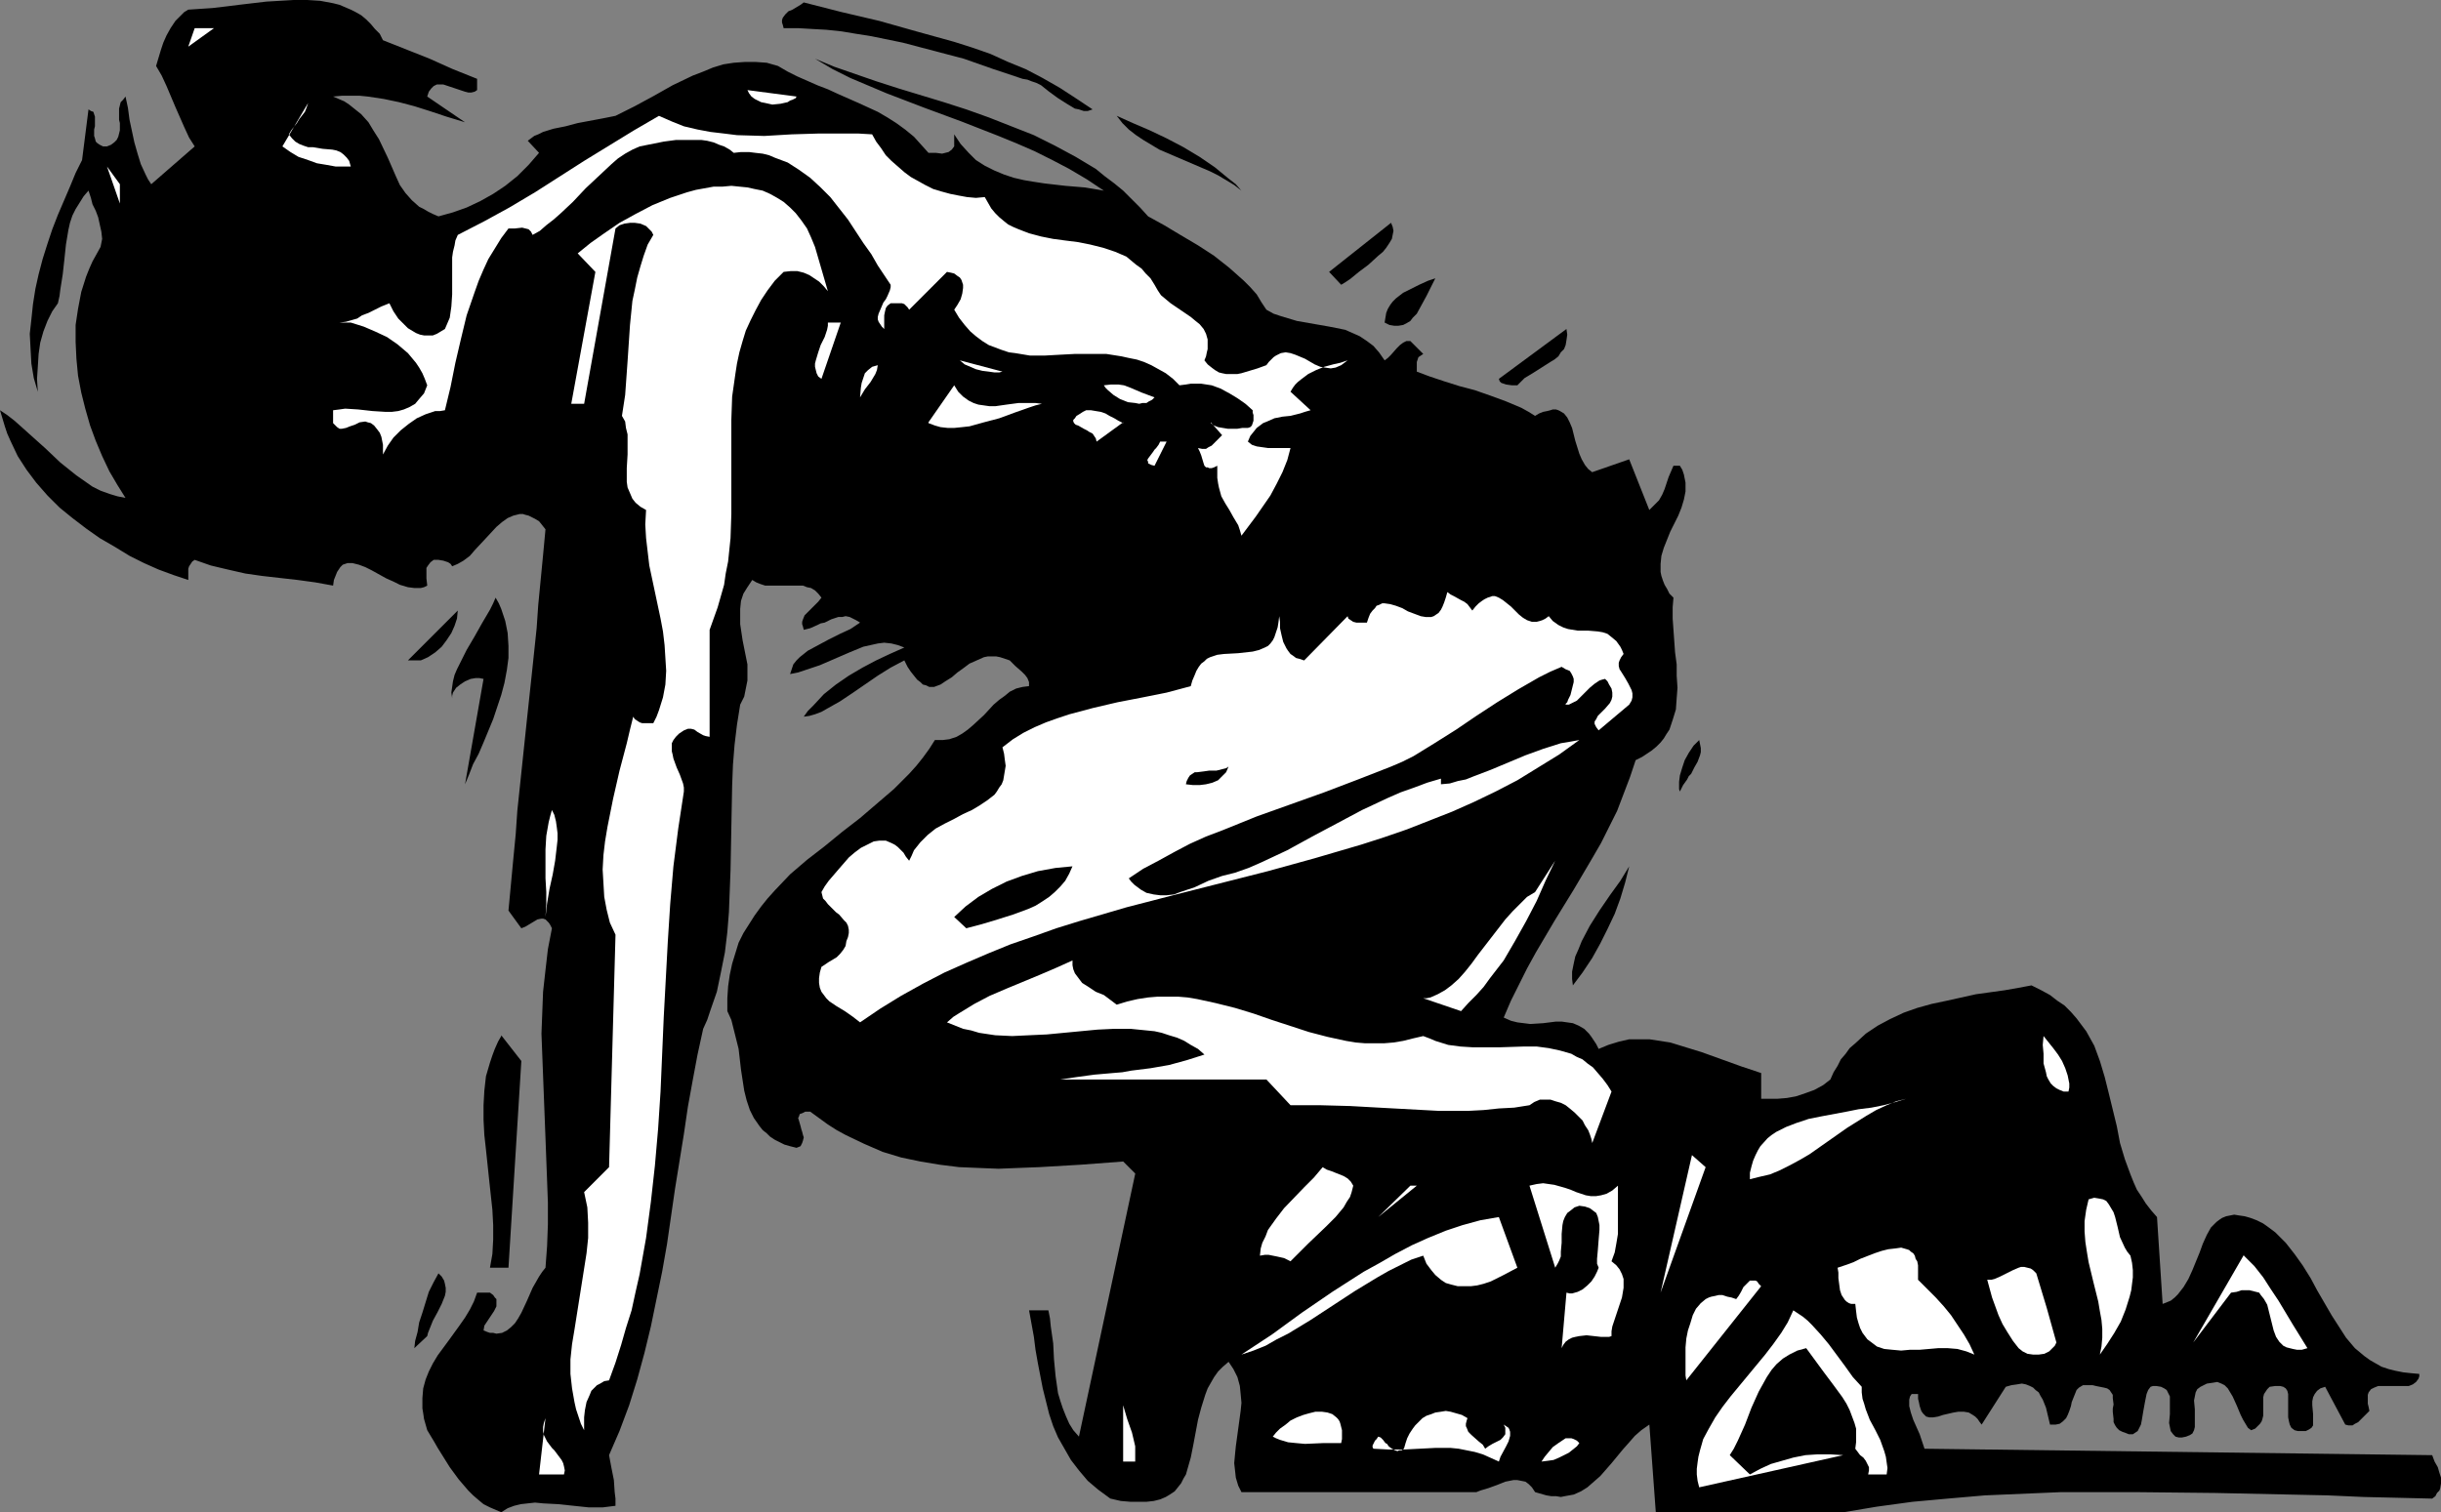
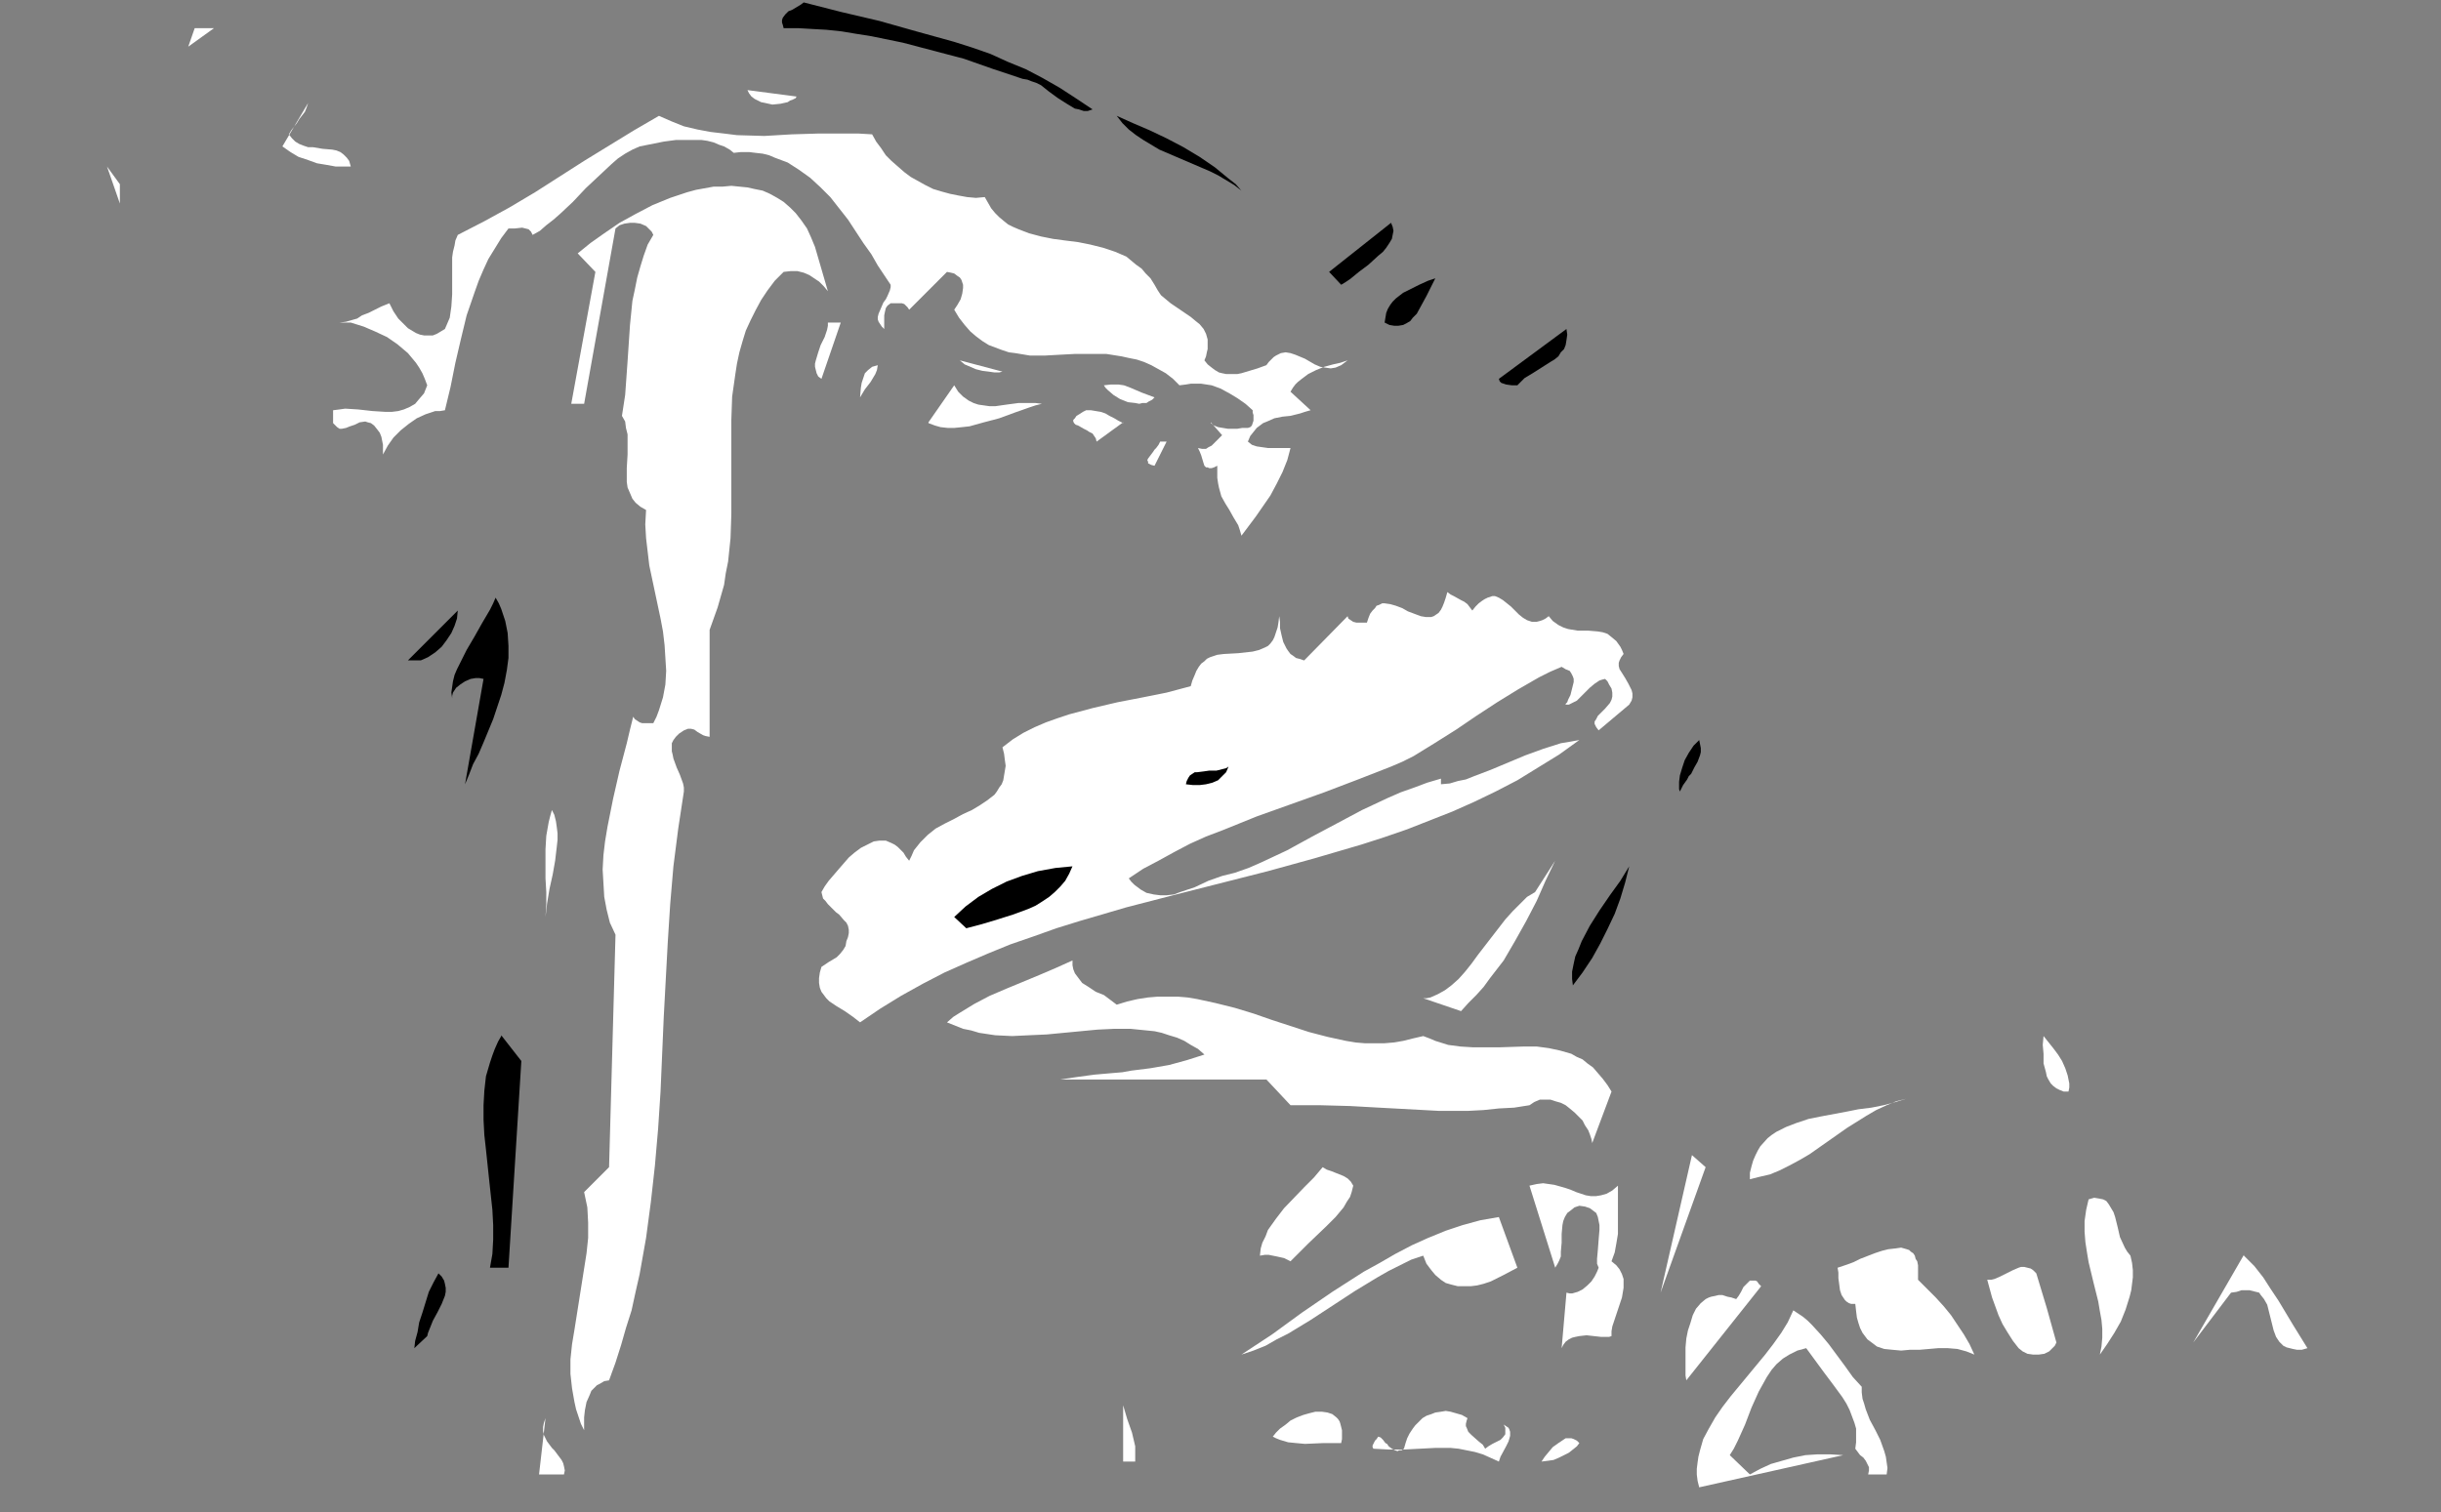
<svg xmlns="http://www.w3.org/2000/svg" xmlns:ns1="http://sodipodi.sourceforge.net/DTD/sodipodi-0.dtd" xmlns:ns2="http://www.inkscape.org/namespaces/inkscape" version="1.0" width="129.724mm" height="80.391mm" id="svg51" ns1:docname="T &amp; F - Runner 15.wmf">
  <rect width="100%" height="100%" fill="#808080" stroke="none" />
  <ns1:namedview id="namedview51" pagecolor="#ffffff" bordercolor="#000000" borderopacity="0.25" ns2:showpageshadow="2" ns2:pageopacity="0.0" ns2:pagecheckerboard="0" ns2:deskcolor="#d1d1d1" ns2:document-units="mm" />
  <defs id="defs1">
    <pattern id="WMFhbasepattern" patternUnits="userSpaceOnUse" width="6" height="6" x="0" y="0" />
  </defs>
-   <path style="fill:#000000;fill-opacity:1;fill-rule:evenodd;stroke:none" d="m 76.922,8.081 9.373,3.717 4.686,2.101 4.848,1.939 v 0 2.263 l -0.485,0.323 -0.646,0.162 H 94.051 L 93.405,18.424 91.95,17.939 90.496,17.455 89.041,16.97 h -0.808 -0.485 l -0.646,0.323 -0.485,0.485 -0.485,0.646 -0.323,0.97 7.595,5.172 -3.717,-1.131 -3.394,-1.131 -3.07,-0.97 -3.07,-0.808 -3.07,-0.646 -3.232,-0.485 -1.616,-0.162 h -1.778 -1.778 l -1.778,0.162 1.131,0.485 1.131,0.485 0.97,0.646 0.808,0.646 1.616,1.293 1.454,1.616 0.97,1.616 1.131,1.778 1.778,3.717 1.616,3.717 0.808,1.778 1.131,1.616 1.293,1.455 1.454,1.293 0.97,0.485 0.808,0.485 0.97,0.485 1.131,0.485 2.909,-0.808 2.747,-0.97 2.747,-1.293 2.586,-1.455 2.424,-1.616 2.424,-1.939 2.262,-2.263 2.101,-2.424 -2.262,-2.424 0.646,-0.485 0.646,-0.485 0.808,-0.323 0.97,-0.485 2.101,-0.646 2.424,-0.485 2.424,-0.646 2.586,-0.485 2.586,-0.485 2.424,-0.485 1.939,-0.97 1.939,-0.97 3.878,-2.101 3.717,-2.101 4.04,-1.939 2.101,-0.808 1.939,-0.808 2.101,-0.646 2.101,-0.323 2.262,-0.162 h 2.101 l 2.262,0.162 2.262,0.646 1.939,1.131 1.939,0.97 4.04,1.778 2.101,0.808 2.101,0.97 4.04,1.778 3.878,1.778 1.939,1.131 1.778,1.131 1.778,1.293 1.778,1.455 1.454,1.616 1.454,1.616 h 0.646 0.808 l 1.293,0.162 0.646,-0.162 0.646,-0.162 0.646,-0.485 0.485,-0.646 v -2.424 0 l 1.293,1.939 1.616,1.778 1.454,1.455 1.778,1.131 1.939,0.97 1.939,0.808 1.939,0.646 2.101,0.485 1.939,0.323 2.101,0.323 4.202,0.485 3.878,0.323 1.939,0.323 1.939,0.323 -3.394,-2.263 -3.555,-2.101 -3.394,-1.778 -3.555,-1.778 -3.717,-1.616 -3.555,-1.455 -7.434,-2.909 -7.434,-2.747 -7.595,-2.909 -7.272,-3.071 -3.555,-1.778 -3.555,-2.101 3.878,1.616 4.202,1.455 4.202,1.455 4.525,1.455 9.05,2.747 4.525,1.455 4.525,1.616 4.525,1.778 4.525,1.778 4.202,2.101 4.202,2.263 4.04,2.424 1.778,1.455 1.939,1.455 1.778,1.455 1.616,1.616 1.778,1.778 1.616,1.778 3.232,1.778 3.232,1.939 3.555,2.101 3.232,2.101 3.07,2.424 1.454,1.293 1.454,1.293 1.293,1.293 1.293,1.455 0.97,1.616 0.97,1.455 1.454,0.808 1.454,0.485 1.616,0.485 1.616,0.485 6.464,1.131 1.616,0.323 1.616,0.323 1.454,0.646 1.454,0.646 1.454,0.97 1.293,0.97 1.131,1.293 1.131,1.616 0.646,-0.485 0.646,-0.646 1.131,-1.293 0.646,-0.646 0.646,-0.485 0.646,-0.323 h 0.808 l 2.586,2.586 v 0 l -0.485,0.323 -0.485,0.323 -0.162,0.485 -0.162,0.485 v 0.97 0.97 l 1.293,0.485 1.293,0.485 2.909,0.97 3.07,0.97 3.07,0.808 3.232,1.131 3.07,1.131 3.07,1.293 1.454,0.808 1.293,0.808 0.808,-0.485 0.808,-0.323 0.808,-0.162 0.646,-0.162 0.485,-0.162 h 0.646 l 0.485,0.162 0.323,0.162 0.808,0.485 0.646,0.808 0.485,0.97 0.485,1.131 0.646,2.586 0.808,2.586 0.485,1.131 0.646,1.131 0.646,0.808 0.808,0.646 7.434,-2.586 4.04,10.182 0.97,-0.97 0.97,-0.97 0.646,-1.131 0.485,-1.131 0.808,-2.424 0.485,-1.131 0.485,-1.131 h 1.293 l 0.485,0.808 0.323,0.97 0.162,0.808 0.162,0.808 v 1.778 l -0.323,1.616 -0.485,1.616 -0.646,1.616 -0.808,1.616 -0.808,1.616 -0.646,1.616 -0.646,1.616 -0.485,1.616 -0.162,1.616 v 1.616 l 0.162,0.808 0.323,0.97 0.323,0.808 0.485,0.808 0.485,0.97 0.808,0.808 -0.162,1.939 v 2.263 l 0.162,2.263 0.162,2.263 0.162,2.263 0.323,2.424 v 2.263 l 0.162,2.424 -0.162,2.101 -0.162,2.263 -0.646,2.101 -0.646,1.939 -0.646,0.97 -0.485,0.808 -0.646,0.808 -0.808,0.808 -0.97,0.808 -0.97,0.646 -0.97,0.646 -1.293,0.646 -1.131,3.394 -1.293,3.394 -1.293,3.394 -1.616,3.232 -1.616,3.232 -1.778,3.071 -3.717,6.303 -3.878,6.303 -3.717,6.303 -1.778,3.232 -1.616,3.232 -1.616,3.232 -1.454,3.394 1.454,0.646 1.293,0.323 1.293,0.162 1.293,0.162 2.586,-0.162 1.293,-0.162 1.293,-0.162 h 1.131 l 1.131,0.162 1.131,0.162 1.131,0.485 1.131,0.646 0.97,0.97 0.485,0.646 0.97,1.455 0.485,0.97 1.939,-0.808 2.101,-0.646 2.101,-0.485 h 1.939 2.101 l 2.101,0.323 2.101,0.323 2.101,0.646 4.202,1.293 4.04,1.455 4.04,1.455 1.939,0.646 1.939,0.646 v 5.172 h 1.616 1.616 l 1.939,-0.162 1.778,-0.323 1.939,-0.646 1.778,-0.646 1.778,-0.97 1.454,-1.131 0.646,-1.455 0.808,-1.293 0.646,-1.293 0.97,-1.131 0.808,-1.131 1.131,-0.97 2.101,-1.939 2.424,-1.616 2.424,-1.293 2.747,-1.293 2.747,-0.97 2.909,-0.808 3.07,-0.646 5.818,-1.293 5.818,-0.808 2.747,-0.485 2.586,-0.485 1.939,0.97 1.778,0.97 1.454,1.131 1.454,0.97 1.293,1.293 1.131,1.293 0.97,1.293 0.97,1.293 0.808,1.455 0.808,1.455 1.131,3.071 0.97,3.232 0.808,3.232 1.616,6.626 0.646,3.394 0.97,3.232 1.131,3.071 0.646,1.616 0.646,1.455 0.97,1.455 0.808,1.293 1.131,1.455 1.131,1.293 1.131,17.455 0.808,-0.323 0.808,-0.323 0.808,-0.646 0.646,-0.646 1.131,-1.455 0.97,-1.616 0.808,-1.778 1.454,-3.556 0.646,-1.778 0.808,-1.778 0.808,-1.455 0.485,-0.485 0.646,-0.646 0.646,-0.485 0.485,-0.323 0.808,-0.323 0.808,-0.162 0.808,-0.162 0.97,0.162 1.131,0.162 1.131,0.323 1.293,0.485 1.293,0.646 1.131,0.808 1.293,0.97 2.101,2.101 1.778,2.263 1.616,2.263 1.616,2.586 1.293,2.424 2.909,5.01 1.454,2.263 1.454,2.263 1.778,2.101 0.97,0.808 0.97,0.808 1.131,0.808 1.131,0.646 1.131,0.646 1.454,0.485 1.293,0.323 1.616,0.323 1.454,0.162 1.778,0.162 v 0.485 l -0.162,0.485 -0.485,0.646 -0.646,0.485 -0.808,0.323 h -0.97 -0.97 -1.131 -2.101 -0.97 l -0.808,0.323 -0.646,0.323 -0.485,0.646 -0.162,0.485 v 0.485 0.485 0.808 l 0.162,0.646 0.162,0.808 -1.131,1.131 -1.131,1.131 -0.646,0.323 -0.485,0.323 h -0.808 l -0.646,-0.162 -4.04,-7.596 -0.485,0.162 -0.485,0.162 -0.646,0.485 -0.485,0.646 -0.323,0.646 -0.162,0.808 v 0.808 l 0.162,1.778 v 1.455 0.808 l -0.323,0.485 -0.485,0.323 -0.646,0.323 h -0.485 -0.485 -0.646 l -0.646,-0.162 -0.646,-0.485 -0.323,-0.646 -0.162,-0.646 -0.162,-0.808 v -2.424 -0.808 -0.808 -0.646 l -0.162,-0.646 -0.323,-0.485 -0.485,-0.323 -0.646,-0.162 h -0.97 l -1.131,0.162 -0.485,0.485 -0.323,0.485 -0.323,0.485 -0.162,0.646 v 1.131 1.293 1.293 l -0.162,0.646 -0.162,0.485 -0.323,0.485 -0.485,0.485 -0.485,0.485 -0.808,0.323 -0.646,-0.485 -0.485,-0.808 -0.485,-0.808 -0.485,-0.97 -0.808,-1.939 -0.808,-1.778 -0.485,-0.808 -0.485,-0.808 -0.646,-0.646 -0.646,-0.323 -0.808,-0.323 -0.97,0.162 -1.131,0.162 -0.646,0.323 -0.646,0.323 -0.646,0.485 -0.323,0.646 -0.162,0.808 -0.162,0.808 0.162,1.778 v 1.939 0.808 0.808 l -0.162,0.646 -0.323,0.646 -0.485,0.323 -0.808,0.323 -0.808,0.162 h -0.646 l -0.646,-0.162 -0.485,-0.485 -0.485,-0.646 -0.162,-0.808 -0.162,-0.808 0.162,-1.778 v -1.778 -0.97 -0.808 l -0.323,-0.646 -0.323,-0.646 -0.485,-0.323 -0.646,-0.323 -0.97,-0.162 h -0.646 l -0.485,0.162 -0.485,0.646 -0.323,0.808 -0.323,1.616 -0.323,1.778 -0.323,1.939 -0.162,0.808 -0.323,0.646 -0.323,0.646 -0.485,0.323 -0.485,0.323 h -0.808 l -0.808,-0.323 -0.485,-0.162 -0.646,-0.323 -0.485,-0.485 -0.323,-0.485 -0.323,-0.646 v -0.646 l -0.162,-1.455 v -0.646 l 0.162,-0.808 -0.162,-1.293 v -0.646 l -0.323,-0.485 -0.323,-0.485 -0.485,-0.323 -0.646,-0.162 -0.808,-0.162 -0.808,-0.162 -0.646,-0.162 h -0.485 -0.646 -0.808 l -0.808,0.485 -0.485,0.485 -0.323,0.808 -0.646,1.616 -0.162,0.808 -0.323,0.97 -0.323,0.808 -0.323,0.646 -0.646,0.646 -0.646,0.485 -0.808,0.162 h -1.131 l -0.808,-3.394 -0.646,-1.616 -0.485,-0.808 -0.323,-0.646 -0.646,-0.485 -0.485,-0.485 -0.646,-0.323 -0.808,-0.323 -0.808,-0.162 -0.97,0.162 -1.131,0.162 -1.131,0.323 -4.848,7.596 -0.485,-0.646 -0.323,-0.485 -0.485,-0.485 -0.485,-0.323 -0.808,-0.485 -0.97,-0.162 h -1.131 l -0.97,0.162 -2.101,0.485 -0.97,0.323 -0.97,0.162 h -0.808 l -0.646,-0.162 -0.323,-0.323 -0.323,-0.323 -0.323,-0.485 -0.162,-0.485 -0.162,-0.485 -0.162,-0.808 -0.162,-0.646 v -0.97 h -1.293 l -0.323,0.485 -0.162,0.646 v 1.293 l 0.323,1.293 0.485,1.455 1.293,2.909 0.485,1.455 0.485,1.455 101.969,1.293 0.485,1.293 0.646,1.131 0.323,1.131 0.323,0.97 v 1.131 l -0.162,0.97 -0.162,0.485 -0.485,0.485 -0.323,0.646 -0.646,0.485 -6.787,-0.162 -6.949,-0.162 -7.272,-0.323 -7.434,-0.162 -7.595,-0.162 -7.595,-0.162 -15.514,-0.162 h -7.757 -7.757 l -7.595,0.323 -7.595,0.323 -7.434,0.646 -7.11,0.646 -7.11,0.97 -6.787,1.131 h -37.653 l -1.293,-17.616 -1.616,1.131 -1.293,1.131 -1.131,1.293 -1.293,1.455 -2.262,2.747 -2.262,2.586 -1.293,1.131 -1.293,1.131 -1.293,0.808 -1.454,0.646 -1.778,0.323 -0.808,0.162 -0.97,-0.162 h -0.97 l -0.97,-0.162 -1.131,-0.323 -1.131,-0.323 -0.646,-0.97 -0.646,-0.646 -0.646,-0.485 -0.808,-0.162 -0.808,-0.162 h -0.808 l -0.808,0.162 -0.808,0.162 -1.616,0.646 -1.778,0.646 -1.616,0.485 -0.808,0.323 h -0.808 -46.379 l -0.646,-1.293 -0.485,-1.616 -0.162,-1.455 -0.162,-1.455 0.162,-1.778 0.162,-1.616 0.485,-3.556 0.485,-3.556 0.162,-1.616 -0.162,-1.778 -0.162,-1.616 -0.485,-1.778 -0.808,-1.616 -0.97,-1.455 -1.131,0.97 -0.97,0.97 -0.808,1.131 -0.646,1.131 -0.646,1.131 -0.485,1.293 -0.808,2.586 -0.646,2.424 -0.97,5.172 -0.485,2.424 -0.646,2.263 -0.323,1.131 -0.485,0.808 -0.485,0.97 -0.646,0.808 -0.646,0.808 -0.97,0.646 -0.808,0.485 -1.131,0.485 -1.293,0.323 -1.454,0.162 h -1.454 -1.778 l -1.939,-0.162 -2.101,-0.485 -2.424,-1.778 -2.101,-1.778 -1.778,-2.101 -1.616,-2.101 -1.293,-2.263 -1.293,-2.263 -0.97,-2.263 -0.808,-2.424 -0.646,-2.586 -0.646,-2.586 -0.97,-5.01 -0.485,-2.747 -0.323,-2.586 -0.97,-5.333 h 3.878 l 0.323,1.616 0.162,1.616 0.485,3.394 0.162,3.232 0.323,3.394 0.485,3.394 0.485,1.616 0.485,1.455 0.646,1.616 0.646,1.455 0.808,1.293 1.131,1.293 11.312,-52.848 -2.424,-2.424 -8.565,0.646 -8.242,0.485 -4.202,0.162 -4.04,0.162 -4.04,-0.162 -3.878,-0.162 -3.878,-0.485 -3.878,-0.646 -3.878,-0.808 -3.717,-1.131 -3.717,-1.616 -3.717,-1.778 -1.778,-0.97 -1.778,-1.131 -1.778,-1.293 -1.778,-1.293 h -0.97 l -0.646,0.323 -0.485,0.162 -0.162,0.485 -0.162,0.323 0.162,0.485 0.323,1.131 0.162,0.646 0.162,0.485 0.162,0.646 0.162,0.485 -0.162,0.646 -0.162,0.485 -0.323,0.646 -0.808,0.323 -1.293,-0.323 -1.131,-0.323 -0.97,-0.485 -0.97,-0.485 -0.97,-0.646 -0.646,-0.646 -0.808,-0.646 -0.646,-0.808 -1.131,-1.616 -0.808,-1.616 -0.646,-1.939 -0.485,-1.939 -0.646,-4.202 -0.485,-4.202 -0.485,-1.939 -0.485,-1.939 -0.485,-1.939 -0.808,-1.778 v -2.586 l 0.162,-2.424 0.323,-2.263 0.485,-2.263 0.646,-2.101 0.646,-2.101 0.97,-1.939 1.131,-1.778 1.131,-1.778 1.293,-1.778 1.293,-1.616 1.454,-1.616 3.07,-3.232 3.394,-2.909 3.555,-2.747 3.555,-2.909 3.555,-2.747 3.394,-2.909 3.394,-2.909 3.07,-3.071 1.454,-1.616 1.293,-1.616 1.293,-1.778 1.131,-1.778 h 1.616 l 1.293,-0.162 1.454,-0.485 1.131,-0.646 1.131,-0.808 1.131,-0.97 2.101,-1.939 1.939,-2.101 1.131,-0.97 1.131,-0.808 0.97,-0.808 1.293,-0.646 1.293,-0.323 1.293,-0.162 v -0.808 l -0.323,-0.808 -0.485,-0.646 -0.646,-0.646 -1.293,-1.131 -1.131,-1.131 -0.97,-0.323 -0.97,-0.323 -0.808,-0.162 h -0.808 -0.808 l -0.808,0.162 -1.454,0.646 -1.454,0.646 -1.293,0.97 -1.131,0.808 -1.131,0.97 -1.293,0.808 -0.97,0.646 -1.293,0.485 h -0.97 l -0.646,-0.323 -0.646,-0.162 -0.485,-0.485 -0.646,-0.485 -0.646,-0.808 -0.646,-0.808 -0.646,-0.97 -0.646,-1.293 -2.747,1.455 -2.586,1.616 -2.586,1.778 -2.586,1.778 -2.424,1.616 -2.586,1.455 -1.131,0.646 -1.293,0.485 -1.131,0.323 -1.131,0.162 0.808,-1.131 1.131,-1.131 2.101,-2.263 2.424,-1.939 2.586,-1.778 2.747,-1.616 2.747,-1.455 2.747,-1.293 2.909,-1.293 -1.293,-0.485 -1.293,-0.323 -1.454,-0.162 -1.293,0.162 -1.454,0.323 -1.454,0.323 -2.747,1.131 -5.979,2.586 -2.909,0.97 -1.454,0.485 -1.616,0.323 0.323,-0.97 0.323,-0.97 0.646,-0.808 0.646,-0.646 0.808,-0.646 0.808,-0.646 2.101,-1.131 2.101,-1.131 2.262,-1.131 2.101,-0.97 1.939,-1.293 -0.808,-0.485 -0.646,-0.323 -0.646,-0.323 -0.808,-0.162 -0.646,0.162 h -0.808 l -1.454,0.485 -1.293,0.646 -0.808,0.162 -0.646,0.323 -1.454,0.646 -1.293,0.323 -0.162,-0.646 -0.162,-0.485 v -0.485 l 0.162,-0.485 0.323,-0.808 0.646,-0.646 1.454,-1.455 0.646,-0.646 0.646,-0.808 -0.646,-0.808 -0.646,-0.646 -0.808,-0.485 -0.808,-0.162 -0.808,-0.323 h -0.97 -1.778 -2.101 -1.778 -0.97 l -0.97,-0.323 -0.808,-0.323 -0.808,-0.485 -0.97,1.455 -0.808,1.293 -0.485,1.455 -0.162,1.616 v 1.455 1.616 l 0.485,3.232 0.323,1.616 0.323,1.616 0.323,1.616 v 1.616 1.616 l -0.323,1.616 -0.323,1.616 -0.808,1.616 -0.646,4.04 -0.485,4.04 -0.323,4.04 -0.162,4.202 -0.162,8.404 -0.162,8.566 -0.162,4.202 -0.162,4.202 -0.323,4.04 -0.485,4.04 -0.808,4.04 -0.808,3.879 -1.293,3.717 -0.646,1.939 -0.808,1.778 -1.131,5.172 -0.97,5.172 -0.97,5.333 -0.808,5.495 -1.778,10.99 -1.616,11.152 -0.97,5.495 -1.131,5.495 -1.131,5.495 -1.293,5.333 -1.454,5.333 -1.616,5.172 -1.939,5.172 -2.101,4.848 0.485,2.586 0.485,2.424 0.162,2.424 0.162,1.293 v 1.455 l -1.293,0.162 -1.293,0.162 h -1.293 -1.454 l -3.07,-0.323 -3.07,-0.323 -3.07,-0.162 -1.616,-0.162 -1.454,0.162 -1.454,0.162 -1.293,0.323 -1.293,0.485 -1.293,0.808 -1.131,-0.485 -1.131,-0.485 -1.293,-0.646 -0.97,-0.808 -1.131,-0.97 -0.97,-0.97 -1.939,-2.263 -1.778,-2.424 -1.616,-2.586 -0.808,-1.293 -0.646,-1.131 -1.454,-2.424 -0.323,-1.131 -0.323,-1.131 -0.162,-1.131 -0.162,-0.97 v -2.101 l 0.162,-1.939 0.485,-1.778 0.646,-1.616 0.808,-1.616 0.97,-1.616 2.262,-3.071 2.101,-2.909 1.131,-1.616 0.97,-1.616 0.808,-1.616 0.646,-1.778 h 2.586 l 0.646,0.485 0.323,0.485 0.323,0.323 v 0.485 0.485 0.485 l -0.485,0.97 -0.646,0.97 -0.646,0.97 -0.646,0.97 -0.162,0.97 0.808,0.323 0.485,0.162 h 0.646 l 0.646,0.162 1.131,-0.162 0.97,-0.485 0.808,-0.646 0.808,-0.808 0.646,-0.97 0.646,-1.131 1.131,-2.424 1.131,-2.586 0.646,-1.131 0.646,-1.131 0.646,-0.97 0.646,-0.808 0.323,-4.364 0.162,-4.364 v -4.364 l -0.162,-4.364 -0.323,-8.566 -0.323,-8.404 -0.323,-8.404 -0.162,-4.202 0.162,-4.202 0.162,-4.202 0.485,-4.364 0.485,-4.202 0.808,-4.202 -0.323,-0.646 -0.323,-0.485 -0.323,-0.323 -0.323,-0.323 -0.485,-0.162 h -0.323 l -0.808,0.162 -0.808,0.485 -1.616,0.97 -0.808,0.323 -2.586,-3.556 0.485,-5.172 0.485,-5.172 0.485,-5.01 0.323,-4.687 0.97,-9.212 0.97,-9.212 0.97,-9.05 0.97,-9.212 0.323,-4.687 0.485,-5.01 0.485,-5.01 0.485,-5.172 -0.646,-0.808 -0.646,-0.808 -0.808,-0.485 -0.646,-0.323 -0.646,-0.323 -0.646,-0.162 -0.485,-0.162 h -0.646 l -1.293,0.323 -1.131,0.485 -1.131,0.808 -1.131,0.97 -2.101,2.263 -2.262,2.424 -0.97,1.131 -1.293,0.97 -1.131,0.646 -1.131,0.485 -0.323,-0.485 -0.485,-0.323 -0.485,-0.162 -0.485,-0.162 -0.97,-0.162 h -0.97 l -0.646,0.485 -0.485,0.646 -0.323,0.485 v 0.808 1.293 l 0.162,1.455 -0.646,0.323 -0.646,0.162 h -1.293 l -1.293,-0.162 -1.616,-0.485 -1.293,-0.646 -1.454,-0.646 -2.909,-1.616 -1.293,-0.646 -1.293,-0.485 -1.293,-0.323 h -0.485 -0.485 l -0.485,0.162 -0.485,0.162 -0.485,0.485 -0.323,0.485 -0.323,0.485 -0.323,0.808 -0.323,0.808 -0.162,1.131 -3.555,-0.646 -3.555,-0.485 -7.11,-0.808 -3.394,-0.485 -3.555,-0.808 -3.394,-0.808 -3.232,-1.131 -0.485,0.323 -0.323,0.485 -0.323,0.485 -0.162,0.485 v 1.131 1.131 l -2.909,-0.97 -3.07,-1.131 -2.909,-1.293 -2.909,-1.455 -2.909,-1.778 -3.07,-1.778 -2.747,-1.939 -2.747,-2.101 -2.586,-2.101 L 9.534,99.556 7.272,96.97 5.333,94.384 3.555,91.636 2.101,88.566 1.454,87.111 0.97,85.657 0.485,84.04 0,82.424 l 1.454,0.97 1.454,1.131 1.454,1.293 1.616,1.455 3.07,2.747 3.07,2.909 3.232,2.586 1.616,1.131 1.616,1.131 1.616,0.808 1.778,0.646 1.616,0.485 1.616,0.323 -1.616,-2.586 -1.616,-2.747 -1.454,-3.071 -1.293,-3.071 -1.131,-3.071 -0.97,-3.394 -0.808,-3.232 -0.646,-3.394 -0.323,-3.394 -0.162,-3.394 v -3.394 l 0.485,-3.232 0.646,-3.394 0.97,-3.071 0.646,-1.616 0.646,-1.455 0.808,-1.455 0.808,-1.455 0.323,-1.616 -0.162,-1.455 -0.323,-1.455 -0.323,-1.455 -0.485,-1.293 -0.646,-1.293 -0.323,-1.293 -0.485,-1.455 -0.97,1.131 -0.808,1.293 -0.808,1.293 -0.646,1.293 -0.485,1.455 -0.323,1.455 -0.485,2.909 -0.323,3.071 -0.162,1.455 -0.162,1.455 -0.485,3.071 -0.162,1.293 -0.323,1.455 -1.131,1.616 -0.97,1.939 -0.808,2.101 L 8.08,68.848 7.757,71.111 7.595,73.697 7.434,76.121 7.595,78.707 6.787,75.96 6.302,73.051 6.141,70.141 5.979,67.071 l 0.323,-2.909 0.323,-3.071 0.485,-3.071 0.646,-2.909 0.808,-3.071 0.97,-3.071 0.97,-2.909 1.131,-2.909 2.424,-5.657 1.131,-2.747 1.293,-2.586 1.293,-10.182 0.485,0.323 0.485,0.162 0.162,0.485 0.162,0.485 v 1.939 l -0.162,0.646 v 1.293 l 0.162,0.485 0.162,0.646 0.323,0.323 0.485,0.323 0.646,0.323 h 0.808 l 0.808,-0.323 0.646,-0.485 0.485,-0.485 0.323,-0.646 0.162,-0.646 0.162,-0.646 v -1.455 l -0.162,-0.646 v -2.263 l 0.162,-0.646 0.162,-0.646 0.485,-0.485 0.485,-0.646 0.485,2.263 0.323,2.424 0.97,4.525 0.646,2.263 0.646,2.101 0.97,2.101 0.485,0.97 0.646,0.97 8.726,-7.596 -1.131,-1.778 -0.97,-2.101 L 35.229,21.495 33.451,17.293 32.482,15.192 31.35,13.253 32.32,10.02 32.805,8.566 33.451,7.111 34.259,5.657 35.229,4.202 36.36,3.071 37.006,2.424 37.814,1.939 40.238,1.778 42.662,1.616 45.41,1.293 47.995,0.97 53.49,0.323 56.237,0.162 58.984,0 h 2.747 l 2.586,0.162 2.586,0.485 1.293,0.323 1.131,0.485 1.131,0.485 0.97,0.485 1.131,0.646 0.97,0.808 0.97,0.97 0.808,0.97 0.97,0.97 z" id="path1" />
  <path style="fill:#000000;fill-opacity:1;fill-rule:evenodd;stroke:none" d="m 219.453,21.98 -0.97,0.323 h -0.808 l -0.97,-0.323 -0.808,-0.162 -0.808,-0.485 -0.808,-0.485 -1.778,-1.131 -1.778,-1.293 -1.616,-1.293 -0.97,-0.485 -0.97,-0.323 -0.808,-0.323 -0.97,-0.162 -5.818,-1.939 -5.979,-2.101 -6.141,-1.616 -6.141,-1.616 -6.302,-1.293 -3.07,-0.485 -2.909,-0.485 -3.07,-0.323 -2.909,-0.162 -2.747,-0.162 h -2.909 l -0.162,-0.646 -0.162,-0.485 V 4.04 l 0.162,-0.485 0.485,-0.646 0.646,-0.646 0.808,-0.323 0.808,-0.485 0.808,-0.485 0.646,-0.485 7.595,1.939 7.595,1.778 7.434,2.101 7.595,2.101 3.555,1.131 3.717,1.293 3.555,1.616 3.555,1.455 3.394,1.778 3.394,1.939 3.232,2.101 z" id="path2" />
  <path style="fill:#ffffff;fill-opacity:1;fill-rule:evenodd;stroke:none" d="m 37.814,9.374 1.293,-3.717 h 3.878 z" id="path3" />
  <path style="fill:#ffffff;fill-opacity:1;fill-rule:evenodd;stroke:none" d="m 159.984,19.394 -0.162,0.323 -0.646,0.323 -0.485,0.162 -0.485,0.323 -1.454,0.323 -1.616,0.162 -1.454,-0.323 -0.808,-0.162 -0.646,-0.323 -0.646,-0.323 -0.646,-0.485 -0.485,-0.646 -0.323,-0.646 z" id="path4" />
  <path style="fill:#ffffff;fill-opacity:1;fill-rule:evenodd;stroke:none" d="m 58.014,26.99 0.646,0.808 0.646,0.646 0.808,0.485 0.808,0.323 0.97,0.323 h 0.97 l 1.939,0.323 1.939,0.162 0.808,0.162 0.808,0.323 0.646,0.485 0.646,0.646 0.485,0.646 0.323,1.131 h -1.454 -1.616 l -1.778,-0.323 -1.939,-0.323 -1.778,-0.646 -1.939,-0.646 -1.616,-0.97 -1.616,-1.131 5.171,-8.727 -0.323,0.97 -0.323,0.808 -1.131,1.455 -0.485,0.808 -1.131,1.455 z" id="path5" />
  <path style="fill:#ffffff;fill-opacity:1;fill-rule:evenodd;stroke:none" d="m 175.174,26.99 0.808,1.455 0.97,1.293 0.97,1.455 1.131,1.131 1.293,1.131 1.293,1.131 1.293,0.97 1.454,0.808 1.454,0.808 1.616,0.808 1.616,0.485 1.778,0.485 1.616,0.323 1.778,0.323 1.778,0.162 1.778,-0.162 0.646,1.131 0.646,1.131 0.808,0.97 0.808,0.808 0.97,0.808 0.808,0.646 0.97,0.485 1.131,0.485 2.101,0.808 2.424,0.646 2.424,0.485 2.424,0.323 2.586,0.323 2.424,0.485 2.586,0.646 2.424,0.808 2.262,0.97 0.97,0.808 0.97,0.808 1.131,0.808 0.808,0.97 0.97,0.97 0.808,1.293 0.646,1.131 0.646,0.97 0.97,0.808 0.97,0.808 4.04,2.747 0.97,0.808 0.808,0.646 0.808,0.97 0.485,0.97 0.323,1.131 v 1.131 0.808 l -0.162,0.646 -0.162,0.808 -0.323,0.808 0.646,0.808 0.808,0.646 0.646,0.485 0.808,0.485 0.646,0.162 0.808,0.162 h 1.454 0.808 l 0.808,-0.162 1.616,-0.485 1.616,-0.485 1.778,-0.646 0.485,-0.646 0.485,-0.485 0.485,-0.485 0.485,-0.323 0.97,-0.485 0.97,-0.162 0.97,0.162 0.97,0.323 1.939,0.808 1.939,1.131 1.131,0.485 0.97,0.162 1.131,0.162 0.97,-0.162 1.131,-0.485 0.646,-0.485 0.646,-0.485 -1.454,0.485 -1.454,0.323 -1.778,0.485 -1.616,0.646 -1.616,0.808 -1.293,0.97 -0.808,0.646 -0.485,0.485 -0.485,0.646 -0.485,0.808 4.04,3.717 -1.131,0.323 -0.97,0.323 -1.939,0.485 -1.616,0.162 -1.616,0.323 -1.454,0.646 -0.808,0.323 -0.646,0.485 -0.646,0.485 -0.646,0.808 -0.646,0.808 -0.485,1.131 0.808,0.646 0.97,0.323 1.131,0.162 1.131,0.162 h 1.131 2.424 0.97 l -0.646,2.424 -0.97,2.424 -1.131,2.263 -1.293,2.424 -1.454,2.101 -1.454,2.101 -1.454,1.939 -1.454,1.939 -0.323,-1.131 -0.323,-0.97 -0.97,-1.616 -0.808,-1.455 -0.808,-1.293 -0.808,-1.455 -0.485,-1.778 -0.162,-0.808 L 244.501,96 v -1.131 -1.293 l -0.646,0.323 -0.485,0.162 h -0.485 l -0.323,-0.162 h -0.323 l -0.323,-0.323 -0.162,-0.485 -0.485,-1.616 -0.323,-0.808 -0.323,-0.646 0.808,0.162 h 0.808 l 0.485,-0.323 0.646,-0.323 0.485,-0.485 0.646,-0.646 0.97,-0.97 -2.262,-2.586 v 0.162 l 0.646,0.485 0.808,0.323 0.97,0.162 0.97,0.162 h 1.939 l 0.97,-0.162 h 1.131 l 0.485,-0.162 0.323,-0.323 0.162,-0.485 0.162,-0.485 V 83.394 l -0.162,-0.485 v -0.485 l -1.454,-1.293 -1.616,-1.131 -1.616,-0.97 -1.778,-0.97 -1.778,-0.646 -2.101,-0.323 h -0.97 -1.131 l -0.97,0.162 -1.293,0.162 -1.293,-1.293 -1.454,-1.131 -1.454,-0.808 -1.454,-0.808 -1.454,-0.646 -1.454,-0.485 -1.616,-0.323 -1.454,-0.323 -3.07,-0.485 h -3.07 -3.232 l -3.07,0.162 -2.909,0.162 h -3.07 l -2.909,-0.485 -1.293,-0.162 -1.454,-0.485 -1.293,-0.485 -1.293,-0.485 -1.293,-0.808 -1.293,-0.97 -1.131,-0.97 -1.131,-1.293 -1.131,-1.455 -0.97,-1.616 0.646,-0.97 0.646,-1.131 0.323,-1.131 0.162,-1.131 v -0.646 l -0.162,-0.485 -0.162,-0.485 -0.323,-0.485 -0.485,-0.323 -0.646,-0.485 -0.646,-0.162 -0.808,-0.162 -7.595,7.596 -0.323,-0.485 -0.323,-0.323 -0.323,-0.323 -0.485,-0.162 h -1.131 -1.131 l -0.646,0.485 -0.323,0.485 -0.162,0.646 -0.162,0.808 V 64 64.808 66.101 l -0.485,-0.485 -0.323,-0.485 -0.323,-0.485 -0.162,-0.485 v -0.485 l 0.162,-0.646 0.485,-1.131 0.485,-1.131 0.485,-0.646 0.323,-0.646 0.485,-1.131 0.162,-0.646 v -0.485 l -1.293,-1.939 -1.293,-1.939 -1.293,-2.263 -1.616,-2.263 -3.07,-4.687 -1.778,-2.263 -1.778,-2.263 -1.939,-1.939 -2.101,-1.939 -2.262,-1.616 -2.262,-1.455 -1.293,-0.485 -1.293,-0.485 -1.131,-0.485 -1.293,-0.323 -1.454,-0.162 -1.293,-0.162 h -1.616 l -1.454,0.162 -0.808,-0.646 -1.131,-0.646 -0.97,-0.323 -1.131,-0.485 -1.293,-0.323 -1.131,-0.162 h -2.586 -2.586 l -2.424,0.323 -2.424,0.485 -2.424,0.485 -1.454,0.646 -1.454,0.808 -1.454,0.97 -1.293,1.131 -2.586,2.424 -2.586,2.424 -2.586,2.747 -2.586,2.424 -1.293,1.131 -1.454,1.131 -1.293,1.131 -1.454,0.808 -0.162,-0.323 -0.162,-0.323 -0.485,-0.485 -0.646,-0.162 -0.646,-0.162 -1.454,0.162 h -0.808 -0.485 l -1.454,1.939 -1.293,2.101 -1.293,2.101 -0.97,2.101 -0.97,2.263 -0.808,2.263 -1.616,4.687 -1.131,4.687 -1.131,4.848 -0.97,4.848 -1.131,4.687 -0.97,0.162 h -0.97 l -1.939,0.646 -1.778,0.808 -1.616,1.131 -1.616,1.293 -1.454,1.455 -1.131,1.616 -0.97,1.778 v -1.939 l -0.162,-0.808 -0.162,-0.808 -0.323,-0.808 -0.485,-0.646 -0.646,-0.808 -0.646,-0.485 -0.646,-0.162 -0.485,-0.162 -1.131,0.162 -0.97,0.485 -0.485,0.162 -0.485,0.162 -0.808,0.323 -0.808,0.162 h -0.485 l -0.485,-0.323 -0.323,-0.323 -0.485,-0.485 v -0.162 -2.424 l 1.293,-0.162 1.131,-0.162 2.586,0.162 2.909,0.323 2.586,0.162 h 1.293 l 1.293,-0.162 1.131,-0.323 1.131,-0.485 1.131,-0.646 0.808,-0.97 0.97,-1.131 0.323,-0.808 0.323,-0.808 -0.485,-1.293 -0.485,-1.131 -0.646,-1.131 -0.646,-0.97 -0.808,-0.97 -0.808,-0.97 -2.101,-1.778 -2.101,-1.455 -2.424,-1.131 -2.262,-0.97 -2.586,-0.808 H 68.195 L 69.488,64.646 70.619,64.323 71.75,64 l 0.97,-0.646 1.293,-0.485 1.293,-0.646 1.293,-0.646 1.616,-0.646 0.808,1.616 L 79.992,64 l 1.293,1.293 0.646,0.646 0.808,0.485 0.808,0.485 0.808,0.323 0.808,0.162 h 0.808 0.97 l 0.808,-0.323 0.808,-0.485 0.808,-0.485 0.485,-1.131 0.485,-1.131 0.162,-1.131 0.162,-1.131 0.162,-2.424 v -2.586 -2.424 -2.424 l 0.162,-1.131 0.323,-1.293 0.162,-0.97 0.485,-1.131 5.333,-2.747 5.01,-2.747 5.171,-3.071 9.858,-6.303 10.019,-6.141 5.01,-2.909 2.586,1.131 2.424,0.97 2.747,0.646 2.586,0.485 2.747,0.323 2.586,0.323 5.494,0.162 5.494,-0.323 5.333,-0.162 h 5.494 2.586 z" id="path6" />
  <path style="fill:#000000;fill-opacity:1;fill-rule:evenodd;stroke:none" d="m 249.349,38.303 -1.454,-1.131 -1.616,-0.97 -1.616,-0.97 -1.616,-0.808 -3.394,-1.455 -3.394,-1.455 -3.394,-1.455 -1.616,-0.97 -1.616,-0.97 -1.454,-0.97 -1.454,-1.131 -1.293,-1.293 -1.131,-1.455 3.232,1.455 3.394,1.455 3.394,1.616 3.394,1.778 3.232,1.939 3.07,2.101 2.747,2.263 1.454,1.131 z" id="path7" />
  <path style="fill:#ffffff;fill-opacity:1;fill-rule:evenodd;stroke:none" d="m 24.078,40.889 -2.586,-7.434 2.586,3.556 z" id="path8" />
  <path style="fill:#ffffff;fill-opacity:1;fill-rule:evenodd;stroke:none" d="m 163.701,49.616 2.586,8.889 -0.808,-0.97 -0.97,-0.97 -0.97,-0.646 -0.97,-0.646 -1.131,-0.485 -1.293,-0.323 h -1.293 l -1.454,0.162 -1.778,1.778 -1.454,1.939 -1.293,1.939 -1.131,2.101 -0.97,1.939 -0.97,2.101 -0.646,2.101 -0.646,2.263 -0.485,2.263 -0.323,2.101 -0.646,4.525 -0.162,4.687 v 4.687 4.848 9.374 l -0.162,4.848 -0.485,4.687 -0.485,2.424 -0.323,2.263 -0.646,2.263 -0.646,2.263 -0.808,2.263 -0.808,2.263 v 21.495 l -0.808,-0.162 -0.485,-0.162 -1.131,-0.646 -0.646,-0.485 -0.646,-0.162 h -0.646 l -0.808,0.323 -0.97,0.646 -0.646,0.646 -0.485,0.646 -0.323,0.646 v 0.808 0.808 l 0.162,0.646 0.162,0.808 0.646,1.778 0.646,1.455 0.646,1.778 0.162,0.808 v 0.808 l -1.131,7.434 -0.97,7.596 -0.646,7.596 -0.485,7.596 -0.808,15.03 -0.646,15.03 -0.485,7.434 -0.646,7.434 -0.808,7.273 -0.97,7.273 -1.293,7.273 -0.808,3.556 -0.808,3.717 -1.131,3.556 -0.97,3.394 -1.131,3.556 -1.293,3.556 -0.97,0.162 -0.808,0.485 -0.646,0.323 -0.646,0.646 -0.485,0.485 -0.323,0.808 -0.646,1.455 -0.323,1.616 -0.162,1.455 v 2.586 l -0.646,-1.293 -0.485,-1.455 -0.485,-1.455 -0.323,-1.455 -0.485,-2.747 -0.323,-2.909 v -2.909 l 0.323,-3.071 0.485,-2.909 0.485,-3.071 0.97,-6.141 0.485,-3.071 0.485,-3.071 0.323,-3.071 v -3.071 l -0.162,-3.071 -0.646,-3.071 5.01,-5.01 1.293,-46.707 -1.131,-2.424 -0.646,-2.586 -0.485,-2.586 -0.162,-2.747 -0.162,-2.747 0.162,-2.909 0.323,-2.747 0.485,-2.909 1.131,-5.657 1.293,-5.657 1.454,-5.495 0.646,-2.747 0.646,-2.586 0.323,0.485 0.485,0.323 0.485,0.323 0.485,0.162 h 1.131 1.131 l 0.646,-1.293 0.485,-1.293 0.808,-2.586 0.485,-2.586 0.162,-2.747 -0.162,-2.586 -0.162,-2.586 -0.323,-2.747 -0.485,-2.586 -1.131,-5.333 -1.131,-5.333 -0.323,-2.747 -0.323,-2.747 -0.162,-2.747 0.162,-2.909 -1.131,-0.646 -0.97,-0.808 -0.646,-0.808 -0.485,-1.131 -0.485,-1.131 -0.162,-1.131 v -1.455 -1.293 l 0.162,-2.747 v -2.747 -1.293 l -0.323,-1.293 -0.162,-1.293 -0.646,-1.131 0.323,-2.101 0.323,-2.101 0.323,-4.525 0.162,-2.263 0.162,-2.424 0.323,-4.848 0.485,-4.848 0.485,-2.263 0.485,-2.424 0.646,-2.263 0.646,-2.101 0.808,-2.263 1.131,-1.939 -0.323,-0.646 -0.323,-0.323 -0.808,-0.808 -1.131,-0.485 -1.131,-0.162 h -0.97 l -1.131,0.162 -0.97,0.323 -0.808,0.646 -6.302,35.232 h -2.586 l 4.848,-26.505 -3.555,-3.717 2.586,-2.101 2.747,-1.939 3.07,-2.101 3.232,-1.778 3.394,-1.778 3.555,-1.455 3.394,-1.131 1.778,-0.485 1.778,-0.323 1.778,-0.323 h 1.778 l 1.778,-0.162 1.616,0.162 1.616,0.162 1.454,0.323 1.616,0.323 1.454,0.646 1.454,0.808 1.293,0.808 1.293,1.131 1.131,1.131 1.131,1.455 1.131,1.616 0.808,1.778 z" id="path9" />
  <path style="fill:#000000;fill-opacity:1;fill-rule:evenodd;stroke:none" d="m 269.387,57.212 -2.424,-2.586 12.443,-9.859 0.323,0.808 0.162,0.808 -0.162,0.808 -0.162,0.808 -0.485,0.808 -0.646,0.97 -0.646,0.808 -0.97,0.808 -1.939,1.778 -1.939,1.455 -1.778,1.455 -0.485,0.323 -0.485,0.323 z" id="path10" />
  <path style="fill:#000000;fill-opacity:1;fill-rule:evenodd;stroke:none" d="m 288.294,55.919 -0.808,1.616 -0.97,1.939 -0.97,1.778 -0.97,1.778 -0.808,0.808 -0.485,0.646 -0.808,0.485 -0.646,0.323 -0.97,0.162 h -0.808 l -0.97,-0.162 -0.97,-0.485 0.162,-0.97 0.162,-0.97 0.323,-0.808 0.485,-0.808 0.485,-0.646 0.646,-0.646 1.454,-1.131 1.616,-0.808 1.616,-0.808 1.778,-0.808 z" id="path11" />
  <path style="fill:#ffffff;fill-opacity:1;fill-rule:evenodd;stroke:none" d="m 164.993,76.121 -0.646,-0.485 -0.323,-0.646 -0.162,-0.646 -0.162,-0.646 v -0.646 l 0.162,-0.646 0.485,-1.616 0.485,-1.455 0.808,-1.616 0.485,-1.455 0.162,-0.808 v -0.646 h 2.586 z" id="path12" />
  <path style="fill:#000000;fill-opacity:1;fill-rule:evenodd;stroke:none" d="m 304.777,77.414 h -1.131 l -1.131,-0.162 -0.485,-0.162 -0.485,-0.162 -0.323,-0.323 -0.162,-0.485 13.574,-10.02 0.162,1.131 -0.162,1.131 -0.162,0.97 -0.323,0.808 -0.646,0.646 -0.485,0.808 -0.808,0.646 -0.808,0.485 -1.778,1.131 -1.778,1.131 -1.616,0.97 -0.808,0.808 z" id="path13" />
  <path style="fill:#ffffff;fill-opacity:1;fill-rule:evenodd;stroke:none" d="m 201.353,74.667 -0.646,0.162 h -0.97 l -1.131,-0.162 -1.293,-0.162 -1.293,-0.323 -1.131,-0.485 -1.131,-0.485 -0.97,-0.808 z" id="path14" />
  <path style="fill:#ffffff;fill-opacity:1;fill-rule:evenodd;stroke:none" d="m 176.305,73.374 -0.162,0.97 -0.323,0.808 -0.485,0.808 -0.485,0.808 -1.131,1.455 -0.485,0.808 -0.485,0.808 0.162,-1.939 0.162,-0.97 0.323,-0.97 0.323,-0.97 0.646,-0.646 0.808,-0.646 z" id="path15" />
  <path style="fill:#ffffff;fill-opacity:1;fill-rule:evenodd;stroke:none" d="m 209.272,81.131 -1.293,0.323 -1.454,0.485 -2.747,0.97 -3.07,1.131 -3.07,0.808 -2.909,0.808 -1.454,0.162 -1.616,0.162 h -1.293 l -1.454,-0.162 -1.131,-0.323 -1.293,-0.485 v -0.162 l 5.171,-7.434 0.808,1.293 0.97,0.97 1.131,0.808 0.97,0.485 0.97,0.323 1.131,0.162 1.131,0.162 h 1.131 l 1.131,-0.162 1.131,-0.162 2.424,-0.323 h 2.262 1.131 z" id="path16" />
  <path style="fill:#ffffff;fill-opacity:1;fill-rule:evenodd;stroke:none" d="m 231.896,79.838 -0.485,0.485 -0.646,0.323 -0.485,0.323 h -0.808 l -0.646,0.162 -0.808,-0.162 -1.454,-0.162 -1.616,-0.646 -1.293,-0.808 -1.131,-0.97 -0.485,-0.485 -0.323,-0.485 1.454,-0.162 h 1.454 l 1.131,0.162 1.293,0.485 2.262,0.97 1.293,0.485 z" id="path17" />
  <path style="fill:#ffffff;fill-opacity:1;fill-rule:evenodd;stroke:none" d="m 225.593,84.848 -5.333,3.879 -0.162,-0.646 -0.323,-0.485 -0.323,-0.485 -0.646,-0.323 -0.485,-0.323 -0.646,-0.323 -1.131,-0.646 -0.485,-0.162 -0.323,-0.323 -0.162,-0.323 v -0.323 l 0.323,-0.323 0.323,-0.485 0.808,-0.485 0.485,-0.323 0.646,-0.323 h 0.97 l 0.97,0.162 0.97,0.162 0.97,0.323 0.808,0.485 0.97,0.485 0.808,0.485 0.97,0.485 z" id="path18" />
  <path style="fill:#ffffff;fill-opacity:1;fill-rule:evenodd;stroke:none" d="m 235.613,82.424 3.555,1.131 z" id="path19" />
  <path style="fill:#ffffff;fill-opacity:1;fill-rule:evenodd;stroke:none" d="m 231.896,93.576 -0.646,-0.162 -0.323,-0.162 -0.323,-0.162 v -0.323 l -0.162,-0.323 0.162,-0.323 0.485,-0.646 0.485,-0.646 0.323,-0.485 0.323,-0.323 0.485,-0.646 0.162,-0.323 0.162,-0.323 h 1.293 z" id="path20" />
  <path style="fill:#ffffff;fill-opacity:1;fill-rule:evenodd;stroke:none" d="m 295.728,122.667 0.646,-0.808 0.646,-0.646 0.646,-0.485 0.485,-0.323 0.646,-0.323 0.485,-0.162 0.485,-0.162 h 0.485 l 0.808,0.323 0.808,0.485 0.808,0.646 0.808,0.646 1.616,1.616 0.808,0.646 0.808,0.485 0.97,0.323 h 0.97 l 0.646,-0.162 0.485,-0.162 0.646,-0.323 0.646,-0.485 0.808,0.97 1.131,0.808 0.97,0.485 0.97,0.323 0.97,0.162 0.97,0.162 h 2.101 l 1.939,0.162 0.97,0.162 0.97,0.323 0.808,0.646 0.97,0.808 0.808,1.131 0.323,0.646 0.323,0.808 -0.485,0.646 -0.323,0.646 -0.162,0.485 v 0.646 l 0.162,0.646 0.323,0.485 0.808,1.293 0.646,1.131 0.646,1.293 0.162,0.646 v 0.808 l -0.162,0.646 -0.485,0.808 v 0 l -6.141,5.172 -0.485,-0.646 -0.323,-0.646 v -0.485 l 0.323,-0.485 0.323,-0.646 0.485,-0.485 0.97,-0.97 0.97,-1.131 0.323,-0.646 0.162,-0.646 v -0.808 l -0.162,-0.808 -0.485,-0.808 -0.323,-0.646 -0.485,-0.485 -0.646,0.162 -0.485,0.162 -0.97,0.646 -0.97,0.808 -0.808,0.808 -0.97,0.97 -0.808,0.808 -0.97,0.485 -0.646,0.323 h -0.485 -0.162 v -0.162 l 0.323,-0.323 0.162,-0.485 0.485,-0.97 0.323,-1.293 0.323,-1.293 v -0.646 l -0.162,-0.485 -0.323,-0.646 -0.323,-0.485 -0.808,-0.323 -0.808,-0.485 -2.262,0.97 -2.262,1.131 -4.202,2.424 -4.202,2.586 -4.202,2.747 -4.04,2.747 -4.363,2.747 -4.202,2.586 -2.262,1.131 -2.262,0.97 -6.626,2.586 -6.787,2.586 -6.787,2.424 -6.787,2.424 -6.787,2.747 -3.394,1.293 -3.232,1.455 -3.07,1.616 -3.232,1.778 -3.07,1.616 -2.909,1.939 0.485,0.646 0.646,0.646 1.293,0.97 1.131,0.646 1.454,0.323 1.293,0.162 h 1.293 l 1.454,-0.162 1.293,-0.485 2.909,-0.97 2.747,-1.293 2.747,-0.97 1.293,-0.323 1.293,-0.323 2.747,-0.97 2.586,-1.131 5.171,-2.424 5.01,-2.747 10.019,-5.333 5.171,-2.424 2.586,-1.131 2.747,-0.97 2.586,-0.97 2.747,-0.808 v 1.131 l 1.778,-0.162 1.616,-0.485 1.616,-0.323 1.616,-0.646 3.394,-1.293 6.949,-2.909 3.555,-1.293 3.555,-1.131 1.939,-0.323 1.778,-0.323 -4.04,2.909 -4.202,2.586 -4.202,2.586 -4.363,2.263 -4.363,2.101 -4.363,1.939 -4.525,1.778 -4.525,1.778 -4.686,1.616 -4.525,1.455 -9.373,2.747 -9.373,2.586 -9.534,2.424 -9.534,2.424 -9.373,2.424 -9.373,2.747 -4.686,1.455 -4.525,1.616 -4.686,1.616 -4.363,1.778 -4.525,1.939 -4.363,1.939 -4.363,2.263 -4.363,2.424 -4.202,2.586 -4.04,2.747 -1.454,-1.131 -1.616,-1.131 -1.616,-0.97 -1.454,-0.97 -0.646,-0.646 -0.485,-0.646 -0.485,-0.646 -0.323,-0.808 -0.162,-0.97 v -0.97 l 0.162,-1.131 0.323,-1.131 1.454,-0.97 1.616,-0.97 0.646,-0.646 0.646,-0.808 0.485,-0.808 0.162,-0.97 0.323,-0.808 0.162,-0.808 v -0.646 l -0.162,-0.808 -0.323,-0.646 -0.485,-0.485 -0.97,-1.131 -0.646,-0.485 -0.485,-0.485 -1.131,-1.131 -0.485,-0.646 -0.485,-0.485 -0.162,-0.646 -0.162,-0.646 0.646,-1.131 0.808,-1.131 0.97,-1.131 0.97,-1.131 2.101,-2.424 1.131,-0.97 1.293,-0.97 1.293,-0.646 1.293,-0.646 1.131,-0.162 h 1.293 l 1.131,0.485 0.646,0.323 0.646,0.485 0.485,0.485 0.646,0.646 0.485,0.808 0.646,0.808 0.485,-0.97 0.485,-1.131 0.646,-0.808 0.646,-0.808 1.454,-1.455 1.616,-1.293 1.778,-0.97 1.939,-0.97 1.778,-0.97 1.778,-0.808 1.616,-0.97 1.454,-0.97 1.454,-1.131 0.485,-0.646 0.485,-0.808 0.485,-0.646 0.323,-0.808 0.162,-0.97 0.162,-0.97 0.162,-0.97 -0.162,-1.131 -0.162,-1.293 -0.323,-1.293 2.101,-1.616 2.101,-1.293 2.262,-1.131 2.262,-0.97 2.262,-0.808 2.424,-0.808 4.848,-1.293 4.848,-1.131 5.01,-0.97 4.848,-0.97 4.848,-1.293 0.323,-1.131 0.485,-1.131 0.323,-0.808 0.485,-0.808 0.485,-0.646 0.646,-0.485 0.485,-0.485 0.646,-0.323 1.454,-0.485 1.293,-0.162 2.909,-0.162 1.454,-0.162 1.454,-0.162 1.293,-0.323 1.131,-0.485 0.646,-0.323 0.485,-0.485 0.485,-0.646 0.323,-0.646 0.323,-0.97 0.323,-0.97 0.162,-0.97 0.162,-1.293 0.162,1.131 v 1.293 l 0.323,1.455 0.323,1.293 0.646,1.293 0.323,0.485 0.485,0.646 0.485,0.323 0.646,0.485 0.646,0.162 0.97,0.323 8.726,-8.889 0.162,0.485 0.485,0.323 0.485,0.323 0.646,0.162 h 0.97 1.131 l 0.323,-0.97 0.323,-0.808 0.485,-0.646 0.485,-0.485 0.323,-0.485 0.485,-0.162 0.646,-0.323 h 0.485 l 1.131,0.162 1.131,0.323 1.293,0.485 1.131,0.646 1.293,0.485 1.293,0.485 0.97,0.162 h 0.646 0.485 l 0.485,-0.162 0.485,-0.323 0.485,-0.323 0.485,-0.646 0.323,-0.646 0.323,-0.808 0.323,-0.97 0.323,-1.131 0.646,0.485 0.646,0.323 1.454,0.808 0.646,0.323 0.646,0.485 0.485,0.646 z" id="path21" />
  <path style="fill:#000000;fill-opacity:1;fill-rule:evenodd;stroke:none" d="m 93.405,157.576 3.717,-21.172 -0.808,-0.162 h -0.808 l -0.97,0.162 -1.131,0.485 -0.97,0.646 -0.808,0.646 -0.646,0.97 -0.162,0.646 v 0.485 l -0.162,-1.131 0.162,-1.131 0.162,-1.131 0.323,-1.293 0.485,-1.131 0.646,-1.293 1.293,-2.586 1.616,-2.747 1.454,-2.586 1.616,-2.747 0.646,-1.293 0.485,-1.131 0.646,1.131 0.485,1.131 0.808,2.424 0.485,2.424 0.162,2.586 v 2.424 l -0.323,2.424 -0.485,2.586 -0.646,2.424 -0.808,2.424 -0.808,2.424 -1.939,4.687 -0.97,2.263 -1.131,2.101 -0.808,2.101 z" id="path22" />
  <path style="fill:#000000;fill-opacity:1;fill-rule:evenodd;stroke:none" d="m 84.517,132.687 h -2.586 l 10.019,-10.02 -0.162,1.616 -0.485,1.455 -0.646,1.455 -0.97,1.455 -0.97,1.293 -1.293,1.131 -1.454,0.97 z" id="path23" />
  <path style="fill:#000000;fill-opacity:1;fill-rule:evenodd;stroke:none" d="m 337.42,159.03 -0.162,-0.485 v -0.323 -1.131 l 0.162,-1.293 0.485,-1.616 0.485,-1.455 0.808,-1.455 0.97,-1.455 1.131,-1.131 0.162,0.808 0.162,0.808 v 0.808 l -0.162,0.646 -0.485,1.293 -0.646,1.131 -0.646,1.293 -0.485,0.485 -0.323,0.646 -0.808,1.131 z" id="path24" />
  <path style="fill:#000000;fill-opacity:1;fill-rule:evenodd;stroke:none" d="m 246.763,154.02 -0.485,1.131 -0.808,0.808 -0.808,0.808 -1.131,0.485 -1.293,0.323 -1.293,0.162 h -1.293 l -1.454,-0.162 0.162,-0.646 0.323,-0.646 0.323,-0.485 0.485,-0.323 0.485,-0.323 h 0.485 l 1.293,-0.162 1.131,-0.162 h 1.454 l 1.293,-0.323 0.646,-0.162 z" id="path25" />
  <path style="fill:#ffffff;fill-opacity:1;fill-rule:evenodd;stroke:none" d="m 109.565,184.242 0.162,-2.424 v -2.586 l -0.162,-2.747 v -2.909 -2.909 l 0.162,-2.747 0.485,-2.747 0.323,-1.293 0.323,-1.131 0.485,0.97 0.323,1.293 0.162,1.131 0.162,1.293 v 1.293 l -0.162,1.455 -0.323,2.747 -0.485,2.747 -0.646,2.909 -0.485,2.909 z" id="path26" />
  <path style="fill:#ffffff;fill-opacity:1;fill-rule:evenodd;stroke:none" d="m 293.465,203.152 -7.595,-2.586 h 0.646 l 0.808,-0.162 1.454,-0.646 1.454,-0.808 1.293,-0.97 1.454,-1.293 1.293,-1.455 1.293,-1.616 1.293,-1.778 5.494,-7.111 1.454,-1.616 1.454,-1.455 1.454,-1.455 1.616,-0.97 4.04,-6.303 -1.939,4.04 -1.778,4.04 -2.101,4.04 -2.262,4.04 -2.262,3.879 -2.747,3.556 -1.293,1.778 -1.454,1.616 -1.616,1.616 z" id="path27" />
  <path style="fill:#000000;fill-opacity:1;fill-rule:evenodd;stroke:none" d="m 215.413,174.061 -0.646,1.455 -0.808,1.455 -0.97,1.131 -1.131,1.131 -1.131,0.97 -1.454,0.97 -1.293,0.808 -1.454,0.646 -3.07,1.131 -3.07,0.97 -3.232,0.97 -3.07,0.808 -2.424,-2.263 2.262,-2.101 2.586,-1.939 2.747,-1.616 2.909,-1.455 3.07,-1.131 3.232,-0.97 3.555,-0.646 z" id="path28" />
  <path style="fill:#000000;fill-opacity:1;fill-rule:evenodd;stroke:none" d="m 315.928,197.98 -0.162,-1.293 v -1.455 l 0.323,-1.616 0.323,-1.455 0.646,-1.455 0.646,-1.616 1.616,-3.071 1.939,-3.071 2.101,-3.071 2.101,-2.909 1.778,-2.909 -0.808,3.232 -0.97,3.232 -1.131,3.071 -1.454,3.071 -1.454,2.909 -1.616,2.909 -1.939,2.909 z" id="path29" />
  <path style="fill:#ffffff;fill-opacity:1;fill-rule:evenodd;stroke:none" d="m 285.87,190.545 -6.464,10.02 z" id="path30" />
  <path style="fill:#ffffff;fill-opacity:1;fill-rule:evenodd;stroke:none" d="m 224.301,201.859 2.101,-0.646 2.101,-0.485 2.101,-0.323 1.939,-0.162 h 2.101 1.939 l 1.939,0.162 1.939,0.323 3.717,0.808 3.878,0.97 3.717,1.131 3.717,1.293 7.434,2.424 3.717,0.97 3.717,0.808 1.939,0.323 1.939,0.162 h 1.778 1.939 l 1.939,-0.162 1.939,-0.323 1.939,-0.485 2.101,-0.485 1.293,0.485 1.131,0.485 2.586,0.808 2.424,0.323 2.586,0.162 h 2.586 2.586 l 5.01,-0.162 h 2.586 l 2.424,0.323 2.262,0.485 1.131,0.323 1.131,0.323 1.131,0.646 1.131,0.485 0.97,0.808 1.131,0.808 0.97,1.131 0.97,1.131 0.97,1.293 0.808,1.293 -3.878,10.343 -0.162,-0.808 -0.323,-0.97 -0.323,-0.808 -0.646,-0.97 -0.485,-0.97 -0.808,-0.808 -0.808,-0.808 -0.97,-0.808 -0.808,-0.646 -0.97,-0.485 -1.131,-0.323 -0.97,-0.323 h -1.131 -0.97 l -1.131,0.485 -0.97,0.646 -3.07,0.485 -3.07,0.162 -3.07,0.323 -3.07,0.162 h -5.979 l -5.979,-0.323 -5.979,-0.323 -5.818,-0.323 -5.979,-0.162 h -5.979 l -4.848,-5.172 h -41.37 l 3.232,-0.485 3.555,-0.485 3.717,-0.323 1.939,-0.162 1.778,-0.323 3.878,-0.485 3.717,-0.646 3.555,-0.97 3.555,-1.131 -1.293,-1.131 -1.454,-0.808 -1.293,-0.808 -1.454,-0.646 -1.616,-0.485 -1.454,-0.485 -1.454,-0.323 -1.616,-0.162 -3.232,-0.323 h -3.232 l -3.394,0.162 -3.394,0.323 -3.394,0.323 -3.394,0.323 -3.555,0.162 -3.394,0.162 -3.394,-0.162 -3.232,-0.485 -1.616,-0.485 -1.616,-0.323 -1.616,-0.646 -1.616,-0.646 1.293,-1.131 1.293,-0.808 2.909,-1.778 3.07,-1.616 3.394,-1.455 6.626,-2.747 3.394,-1.455 3.232,-1.455 v 0.97 l 0.162,0.808 0.323,0.808 0.485,0.646 0.485,0.646 0.485,0.646 1.293,0.808 1.454,0.97 1.616,0.646 1.293,0.97 z" id="path31" />
  <path style="fill:#000000;fill-opacity:1;fill-rule:evenodd;stroke:none" d="m 102.131,254.707 h -3.717 l 0.485,-2.747 0.162,-2.909 v -2.909 l -0.162,-3.071 -0.646,-5.98 -0.646,-6.141 -0.323,-2.909 -0.162,-3.071 v -2.909 l 0.162,-2.909 0.323,-2.909 0.808,-2.747 0.485,-1.455 0.485,-1.293 0.646,-1.455 0.646,-1.131 V 208 l 4.04,5.172 z" id="path32" />
  <path style="fill:#ffffff;fill-opacity:1;fill-rule:evenodd;stroke:none" d="m 415.473,219.313 h -0.97 l -0.808,-0.323 -0.646,-0.323 -0.646,-0.485 -0.485,-0.485 -0.485,-0.808 -0.323,-0.646 -0.162,-0.808 -0.485,-1.778 v -1.939 l -0.162,-1.778 0.162,-1.778 1.939,2.424 0.97,1.293 0.808,1.293 0.646,1.455 0.485,1.455 0.323,1.616 v 0.808 z" id="path33" />
  <path style="fill:#ffffff;fill-opacity:1;fill-rule:evenodd;stroke:none" d="m 382.83,220.768 -1.939,0.485 -1.939,0.808 -2.101,0.97 -1.939,1.131 -3.878,2.424 -7.595,5.333 -1.939,1.131 -2.101,1.131 -1.939,0.97 -1.939,0.808 -2.101,0.485 -1.939,0.485 v -1.293 l 0.323,-1.293 0.323,-1.131 0.485,-1.131 0.485,-0.97 0.485,-0.808 1.454,-1.616 0.808,-0.646 0.97,-0.646 1.939,-0.97 2.101,-0.808 2.424,-0.808 2.424,-0.485 2.586,-0.485 2.586,-0.485 2.424,-0.485 2.586,-0.323 2.424,-0.485 2.424,-0.646 z" id="path34" />
  <path style="fill:#ffffff;fill-opacity:1;fill-rule:evenodd;stroke:none" d="m 333.542,259.717 6.302,-27.636 2.747,2.424 z" id="path35" />
  <path style="fill:#ffffff;fill-opacity:1;fill-rule:evenodd;stroke:none" d="m 271.811,238.222 -0.323,1.293 -0.323,0.97 -0.646,0.97 -0.646,1.131 -1.616,1.939 -1.778,1.778 -3.717,3.556 -1.778,1.778 -1.778,1.778 -1.293,-0.646 -1.454,-0.323 -1.616,-0.323 h -0.808 l -0.97,0.162 0.162,-1.455 0.323,-1.131 0.646,-1.293 0.485,-1.293 0.808,-1.131 0.808,-1.131 1.616,-2.101 4.04,-4.202 1.939,-1.939 1.778,-2.101 0.808,0.485 0.97,0.323 0.808,0.323 1.616,0.646 0.808,0.485 0.646,0.646 z" id="path36" />
-   <path style="fill:#ffffff;fill-opacity:1;fill-rule:evenodd;stroke:none" d="m 276.82,244.525 6.464,-6.303 h 1.293 z" id="path37" />
  <path style="fill:#ffffff;fill-opacity:1;fill-rule:evenodd;stroke:none" d="m 324.977,238.222 v 1.939 1.939 1.939 1.939 1.939 l -0.323,1.939 -0.323,1.778 -0.646,1.778 0.97,0.808 0.646,0.808 0.485,0.97 0.323,0.97 v 0.808 0.97 l -0.162,0.97 -0.162,0.97 -0.646,1.939 -0.646,1.939 -0.646,1.939 -0.162,0.97 v 0.97 l -0.485,0.162 h -0.485 -1.131 l -1.454,-0.162 -1.454,-0.162 -1.454,0.162 -0.808,0.162 -0.646,0.162 -0.646,0.323 -0.646,0.485 -0.485,0.646 -0.323,0.646 0.97,-11.152 0.646,0.162 h 0.485 l 1.131,-0.323 0.97,-0.485 0.97,-0.808 0.808,-0.808 0.646,-0.97 0.485,-0.97 0.323,-0.808 -0.323,-0.808 v -0.97 l 0.162,-1.778 0.162,-2.101 0.162,-1.939 v -0.97 l -0.162,-0.808 -0.162,-0.808 -0.323,-0.808 -0.646,-0.485 -0.646,-0.485 -0.97,-0.323 -1.131,-0.162 -0.97,0.323 -0.808,0.646 -0.646,0.485 -0.485,0.808 -0.323,0.808 -0.162,0.808 -0.162,1.778 v 1.778 l -0.162,1.778 v 0.97 l -0.323,0.808 -0.323,0.646 -0.485,0.808 -5.171,-16.485 1.454,-0.323 1.293,-0.162 1.131,0.162 1.131,0.162 2.262,0.646 0.97,0.323 1.131,0.485 1.939,0.646 0.97,0.162 h 1.131 l 0.97,-0.162 1.131,-0.323 1.131,-0.646 z" id="path38" />
  <path style="fill:#ffffff;fill-opacity:1;fill-rule:evenodd;stroke:none" d="m 427.916,252.283 0.323,1.455 0.162,1.455 v 1.455 l -0.162,1.293 -0.162,1.293 -0.323,1.293 -0.808,2.586 -0.97,2.424 -1.293,2.263 -1.454,2.263 -1.454,2.101 0.323,-1.616 0.162,-1.778 v -1.778 l -0.162,-1.778 -0.323,-1.778 -0.323,-1.939 -0.97,-3.879 -0.97,-4.04 -0.323,-1.939 -0.323,-2.101 -0.162,-2.101 v -2.101 l 0.323,-2.263 0.485,-2.101 1.131,-0.323 0.97,0.162 0.808,0.162 0.646,0.323 0.485,0.646 0.485,0.808 0.485,0.808 0.323,0.97 0.485,1.939 0.485,2.101 0.97,2.101 0.485,0.808 z" id="path39" />
  <path style="fill:#ffffff;fill-opacity:1;fill-rule:evenodd;stroke:none" d="m 304.777,254.707 -2.747,1.455 -2.586,1.293 -1.454,0.485 -1.293,0.323 -1.293,0.162 h -1.293 -1.293 l -1.293,-0.323 -1.131,-0.323 -0.97,-0.646 -1.131,-0.97 -0.808,-0.97 -0.97,-1.293 -0.646,-1.616 -2.424,0.808 -2.262,1.131 -2.262,1.131 -2.262,1.293 -4.525,2.747 -8.888,5.818 -4.525,2.747 -2.262,1.131 -2.262,1.293 -2.424,0.97 -2.424,0.808 6.141,-4.04 5.979,-4.364 6.141,-4.202 6.302,-4.04 3.232,-1.778 3.07,-1.778 3.394,-1.778 3.232,-1.455 3.555,-1.455 3.394,-1.131 3.555,-0.97 3.717,-0.646 z" id="path40" />
  <path style="fill:#ffffff;fill-opacity:1;fill-rule:evenodd;stroke:none" d="m 385.254,257.131 1.778,1.778 1.778,1.778 1.616,1.778 1.454,1.778 1.293,1.939 1.293,1.939 1.131,1.939 0.97,2.101 -0.808,-0.323 -0.808,-0.323 -1.778,-0.485 -1.939,-0.162 h -1.939 l -3.717,0.323 h -1.939 l -1.778,0.162 -1.778,-0.162 -1.616,-0.162 -1.454,-0.485 -0.646,-0.485 -0.646,-0.485 -0.646,-0.485 -0.485,-0.646 -0.485,-0.646 -0.485,-0.97 -0.323,-0.97 -0.323,-1.131 -0.162,-1.293 -0.162,-1.455 h -0.808 l -0.485,-0.162 -0.485,-0.323 -0.323,-0.323 -0.323,-0.485 -0.323,-0.485 -0.323,-0.97 -0.323,-2.424 v -1.131 l -0.162,-0.97 0.97,-0.323 0.97,-0.323 1.293,-0.485 1.293,-0.646 2.909,-1.131 1.454,-0.485 1.293,-0.323 1.454,-0.162 1.131,-0.162 1.131,0.323 0.485,0.162 0.323,0.323 0.485,0.323 0.323,0.485 0.162,0.646 0.323,0.485 0.162,0.808 V 255.03 256 Z" id="path41" />
  <path style="fill:#ffffff;fill-opacity:1;fill-rule:evenodd;stroke:none" d="m 463.468,270.869 -1.131,0.323 h -0.97 l -0.808,-0.162 -0.646,-0.162 -0.646,-0.162 -0.646,-0.323 -0.323,-0.323 -0.485,-0.485 -0.646,-0.97 -0.485,-1.293 -0.646,-2.586 -0.323,-1.293 -0.323,-1.293 -0.646,-1.131 -0.646,-0.808 -0.323,-0.485 -0.646,-0.162 -0.646,-0.162 -0.646,-0.162 h -0.646 -0.97 l -0.97,0.323 -1.131,0.162 -7.595,10.02 10.181,-17.616 v 0.162 l 2.101,2.101 1.778,2.263 1.454,2.263 1.616,2.424 1.454,2.424 1.454,2.424 z" id="path42" />
  <path style="fill:#ffffff;fill-opacity:1;fill-rule:evenodd;stroke:none" d="m 413.049,269.737 -0.323,0.646 -0.323,0.323 -0.808,0.808 -0.97,0.485 -1.131,0.162 h -1.131 L 407.232,272 l -0.97,-0.485 -0.808,-0.646 -1.131,-1.455 -1.131,-1.778 -0.97,-1.616 -0.808,-1.778 -0.646,-1.778 -0.646,-1.778 -0.485,-1.778 -0.485,-1.778 h 0.808 l 0.646,-0.162 1.131,-0.485 1.293,-0.646 0.646,-0.323 0.646,-0.323 1.131,-0.485 0.485,-0.162 h 0.646 l 0.646,0.162 0.646,0.162 0.485,0.323 0.646,0.646 2.101,6.949 z" id="path43" />
  <path style="fill:#000000;fill-opacity:1;fill-rule:evenodd;stroke:none" d="m 85.81,268.444 -2.586,2.424 0.162,-1.455 0.485,-1.778 0.323,-1.939 0.646,-1.939 0.646,-2.101 0.646,-2.101 0.97,-1.939 0.97,-1.778 0.646,0.646 0.485,0.808 0.162,0.646 0.162,0.808 v 0.808 l -0.162,0.808 -0.646,1.616 -0.808,1.616 -0.97,1.778 -0.646,1.616 -0.323,0.808 z" id="path44" />
  <path style="fill:#ffffff;fill-opacity:1;fill-rule:evenodd;stroke:none" d="m 353.742,258.424 -15.029,18.909 -0.162,-0.97 v -1.131 -3.071 -1.455 l 0.162,-1.778 0.323,-1.616 0.485,-1.455 0.485,-1.616 0.646,-1.293 0.97,-1.131 0.97,-0.808 0.646,-0.323 0.485,-0.162 0.808,-0.162 0.646,-0.162 h 0.808 l 0.97,0.323 0.808,0.162 0.97,0.323 0.485,-0.646 0.485,-0.808 0.485,-0.97 0.646,-0.646 0.646,-0.646 h 0.323 0.323 0.485 l 0.323,0.162 0.323,0.485 z" id="path45" />
  <path style="fill:#ffffff;fill-opacity:1;fill-rule:evenodd;stroke:none" d="m 373.942,278.626 v 1.131 l 0.162,1.293 0.323,0.97 0.323,1.131 0.808,2.101 1.131,2.101 0.97,1.939 0.808,2.263 0.323,1.131 0.162,1.131 0.162,1.131 -0.162,1.293 h -3.717 l 0.162,-0.808 v -0.646 l -0.323,-0.646 -0.323,-0.646 -0.485,-0.646 -0.646,-0.485 -0.97,-1.293 0.162,-1.293 v -1.293 -1.455 l -0.323,-1.131 -0.485,-1.293 -0.485,-1.293 -0.646,-1.293 -0.808,-1.293 -1.778,-2.424 -1.939,-2.586 -1.778,-2.424 -1.778,-2.424 -1.778,0.485 -1.616,0.808 -1.293,0.808 -1.293,1.131 -0.97,1.131 -0.97,1.455 -0.808,1.455 -0.808,1.455 -1.454,3.232 -1.293,3.394 -1.454,3.232 -0.808,1.616 -0.808,1.293 4.04,3.879 2.101,-1.131 2.101,-0.97 2.262,-0.646 2.262,-0.646 2.424,-0.485 2.424,-0.162 h 2.586 l 2.586,0.162 -28.926,6.465 -0.323,-1.293 -0.162,-1.293 v -1.131 l 0.162,-1.293 0.162,-1.131 0.323,-1.293 0.646,-2.263 1.131,-2.101 1.293,-2.263 1.454,-2.101 1.616,-2.101 6.949,-8.404 1.616,-2.101 1.616,-2.263 1.293,-2.101 1.131,-2.424 0.97,0.646 0.97,0.646 0.97,0.808 0.808,0.808 1.778,1.939 1.616,1.939 3.232,4.364 1.616,2.263 z" id="path46" />
-   <path style="fill:#ffffff;fill-opacity:1;fill-rule:evenodd;stroke:none" d="m 228.017,293.657 h -2.424 v -11.313 l 0.808,2.747 0.97,2.747 0.646,2.747 v 1.455 z" id="path47" />
+   <path style="fill:#ffffff;fill-opacity:1;fill-rule:evenodd;stroke:none" d="m 228.017,293.657 h -2.424 v -11.313 l 0.808,2.747 0.97,2.747 0.646,2.747 z" id="path47" />
  <path style="fill:#ffffff;fill-opacity:1;fill-rule:evenodd;stroke:none" d="m 269.387,289.939 h -1.778 -1.778 l -3.717,0.162 -1.778,-0.162 -1.616,-0.162 -1.616,-0.485 -0.808,-0.323 -0.646,-0.323 0.646,-0.808 0.808,-0.808 1.131,-0.808 0.97,-0.808 1.293,-0.646 1.293,-0.485 1.131,-0.323 1.293,-0.323 h 1.293 l 1.131,0.162 0.97,0.323 0.808,0.646 0.323,0.323 0.323,0.485 0.162,0.485 0.162,0.646 0.162,0.646 v 0.808 0.97 z" id="path48" />
  <path style="fill:#ffffff;fill-opacity:1;fill-rule:evenodd;stroke:none" d="m 294.758,284.929 -0.162,0.485 -0.162,0.646 v 0.485 l 0.162,0.323 0.323,0.808 0.646,0.646 1.454,1.293 0.808,0.646 0.485,0.808 0.646,-0.485 0.808,-0.485 1.616,-0.808 0.485,-0.485 0.485,-0.646 v -0.323 -0.485 -0.485 l -0.323,-0.646 0.485,0.323 0.485,0.323 0.162,0.323 0.162,0.485 V 288 v 0.485 l -0.323,1.131 -0.485,0.97 -1.131,2.101 -0.323,0.97 -1.778,-0.808 -1.454,-0.646 -1.616,-0.485 -1.616,-0.323 -1.616,-0.323 -1.616,-0.162 h -3.07 l -6.302,0.323 h -3.07 l -3.07,-0.162 -0.162,-0.323 v -0.323 l 0.323,-0.646 0.162,-0.323 0.323,-0.323 0.323,-0.485 0.485,0.162 0.485,0.485 0.485,0.646 0.323,0.162 0.323,0.485 0.646,0.485 0.646,0.323 0.485,0.162 0.323,-0.162 h 0.485 l 0.485,-0.323 0.323,-1.131 0.323,-0.97 0.485,-0.97 0.646,-0.97 0.485,-0.646 0.808,-0.808 0.646,-0.646 0.808,-0.485 0.97,-0.323 0.808,-0.323 1.131,-0.162 0.97,-0.162 0.97,0.162 1.131,0.323 1.131,0.323 z" id="path49" />
  <path style="fill:#ffffff;fill-opacity:1;fill-rule:evenodd;stroke:none" d="m 113.281,296.242 h -5.01 l 1.293,-11.313 -0.323,0.97 -0.162,0.808 v 0.808 l 0.162,0.808 0.323,0.646 0.323,0.646 0.97,1.293 0.485,0.485 0.485,0.646 0.97,1.293 0.323,0.646 0.162,0.646 0.162,0.808 z" id="path50" />
  <path style="fill:#ffffff;fill-opacity:1;fill-rule:evenodd;stroke:none" d="m 317.22,289.939 -0.485,0.646 -0.808,0.646 -0.808,0.646 -0.97,0.485 -0.97,0.485 -1.131,0.485 -1.131,0.162 -1.293,0.162 0.323,-0.485 0.323,-0.485 0.808,-0.97 0.808,-0.97 1.131,-0.808 0.97,-0.646 0.485,-0.323 h 0.485 0.646 l 0.485,0.162 0.646,0.323 z" id="path51" />
</svg>